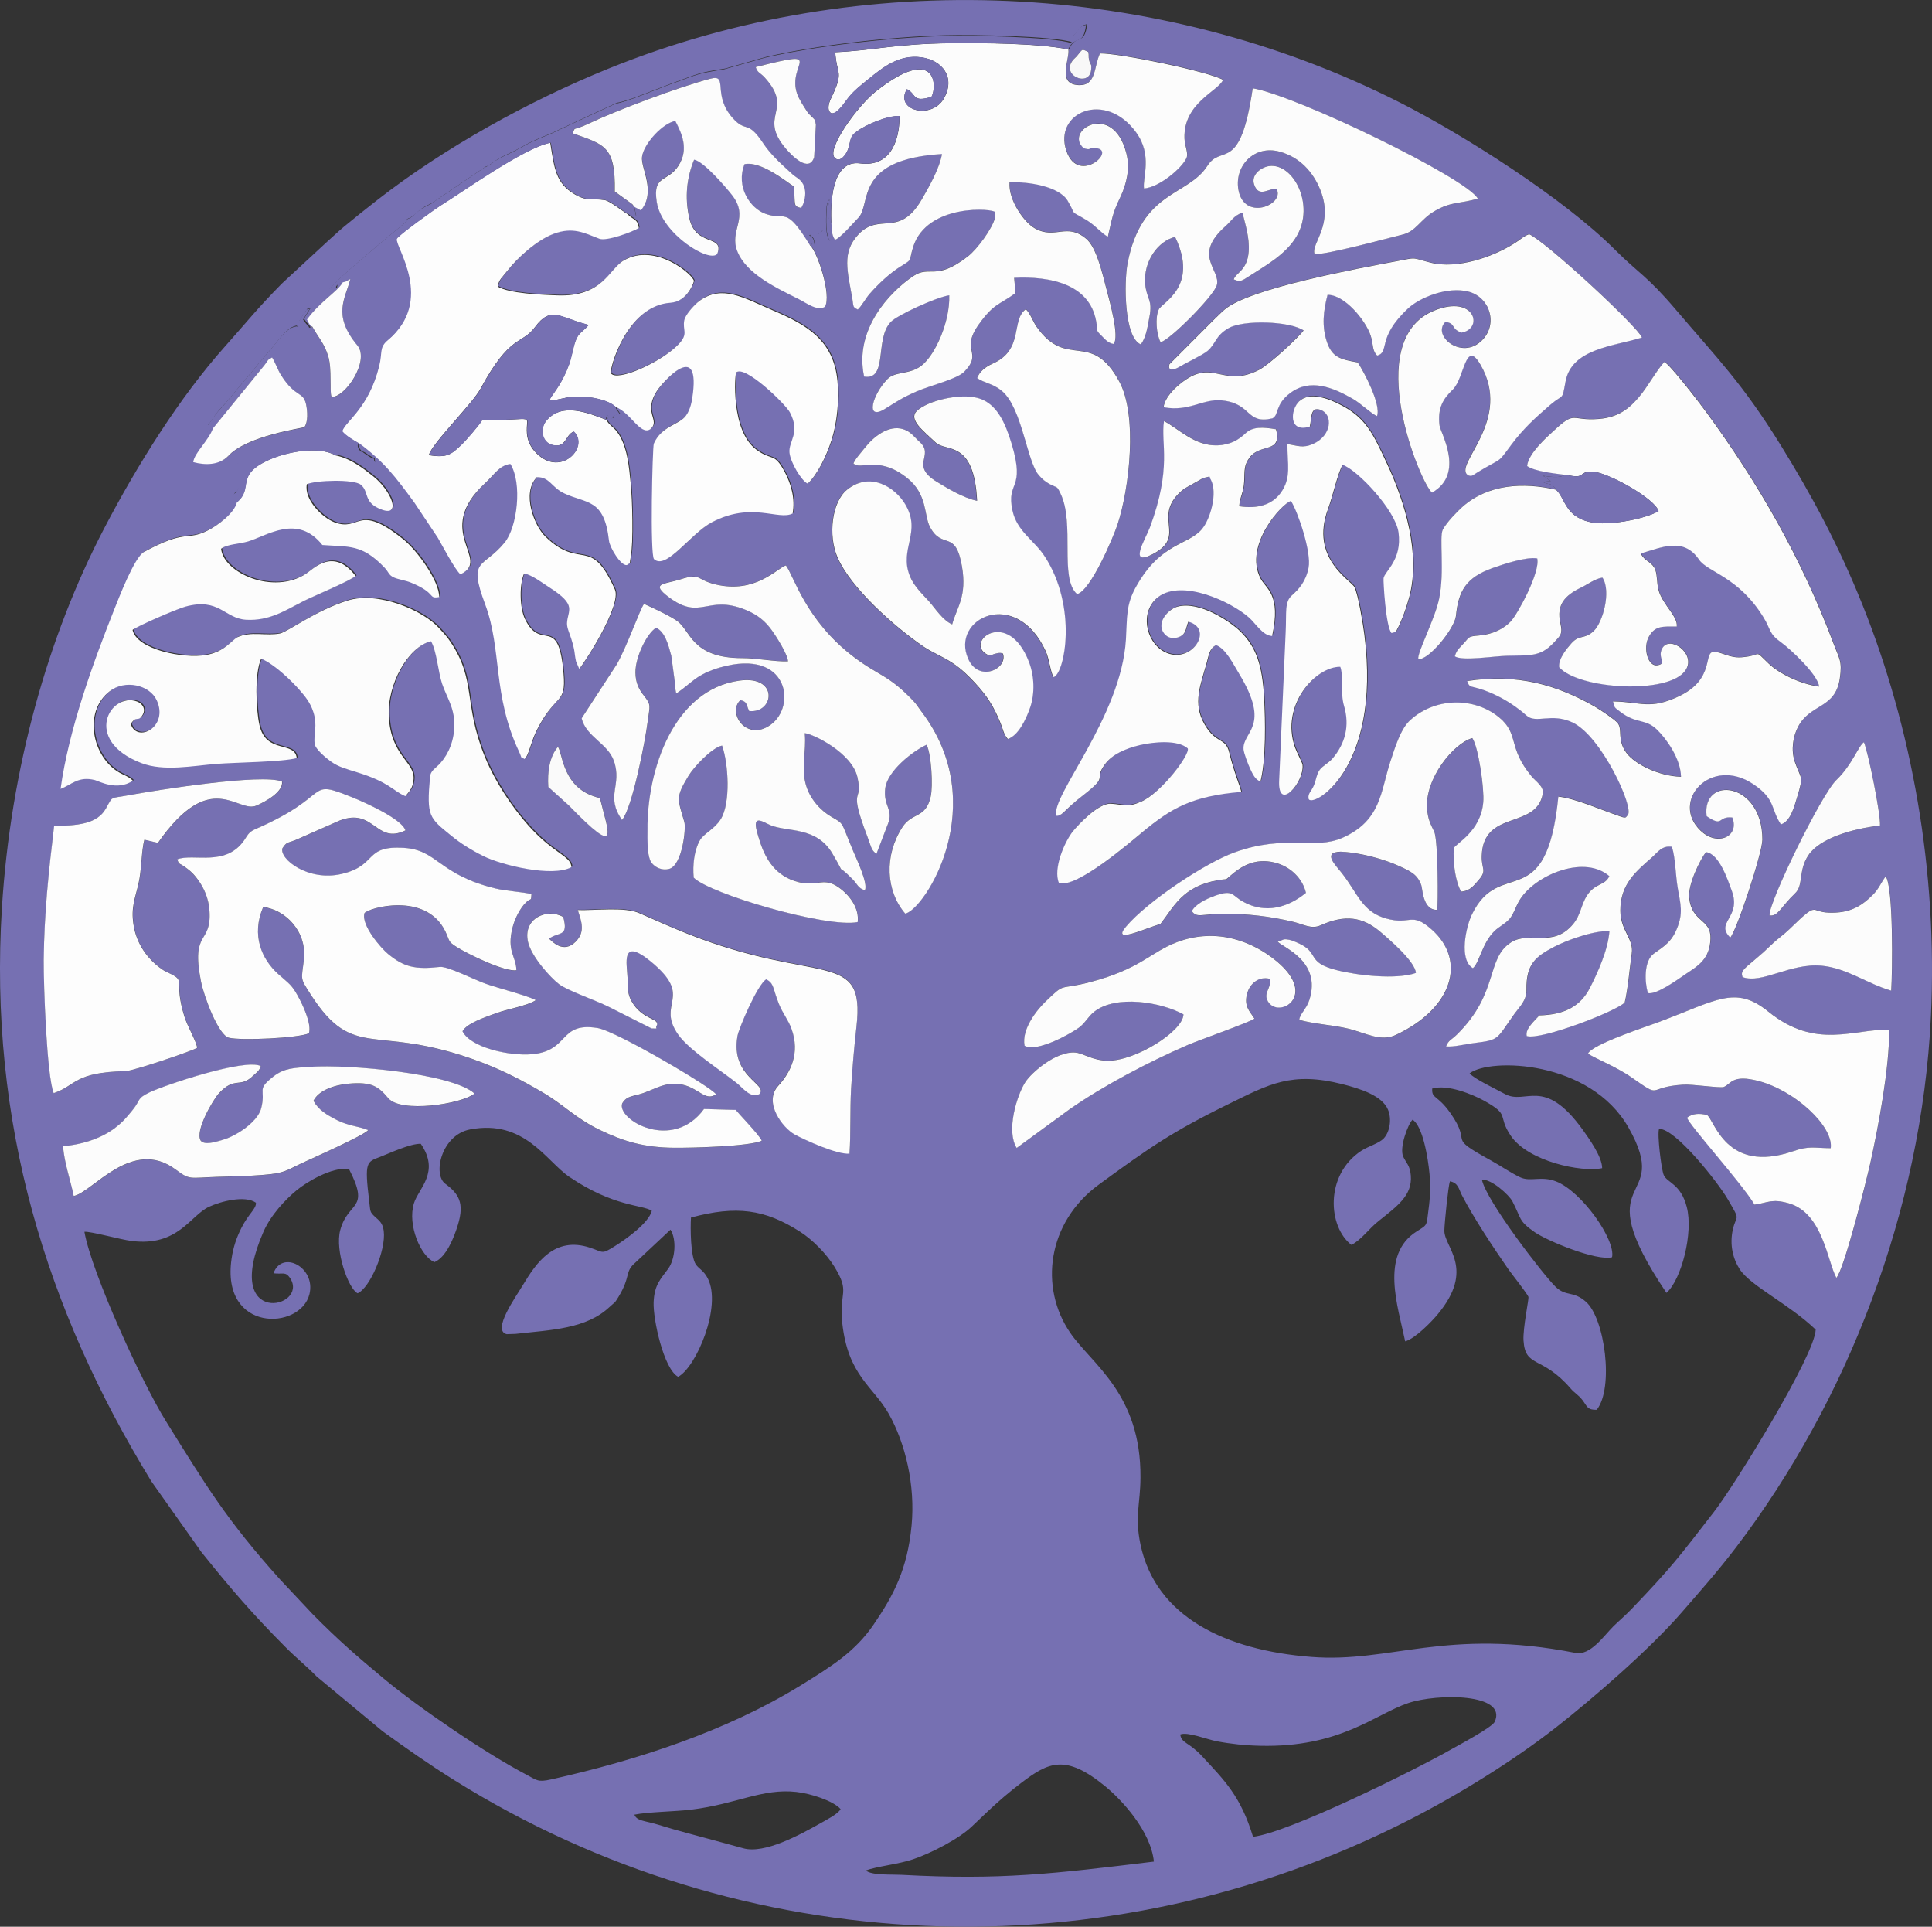
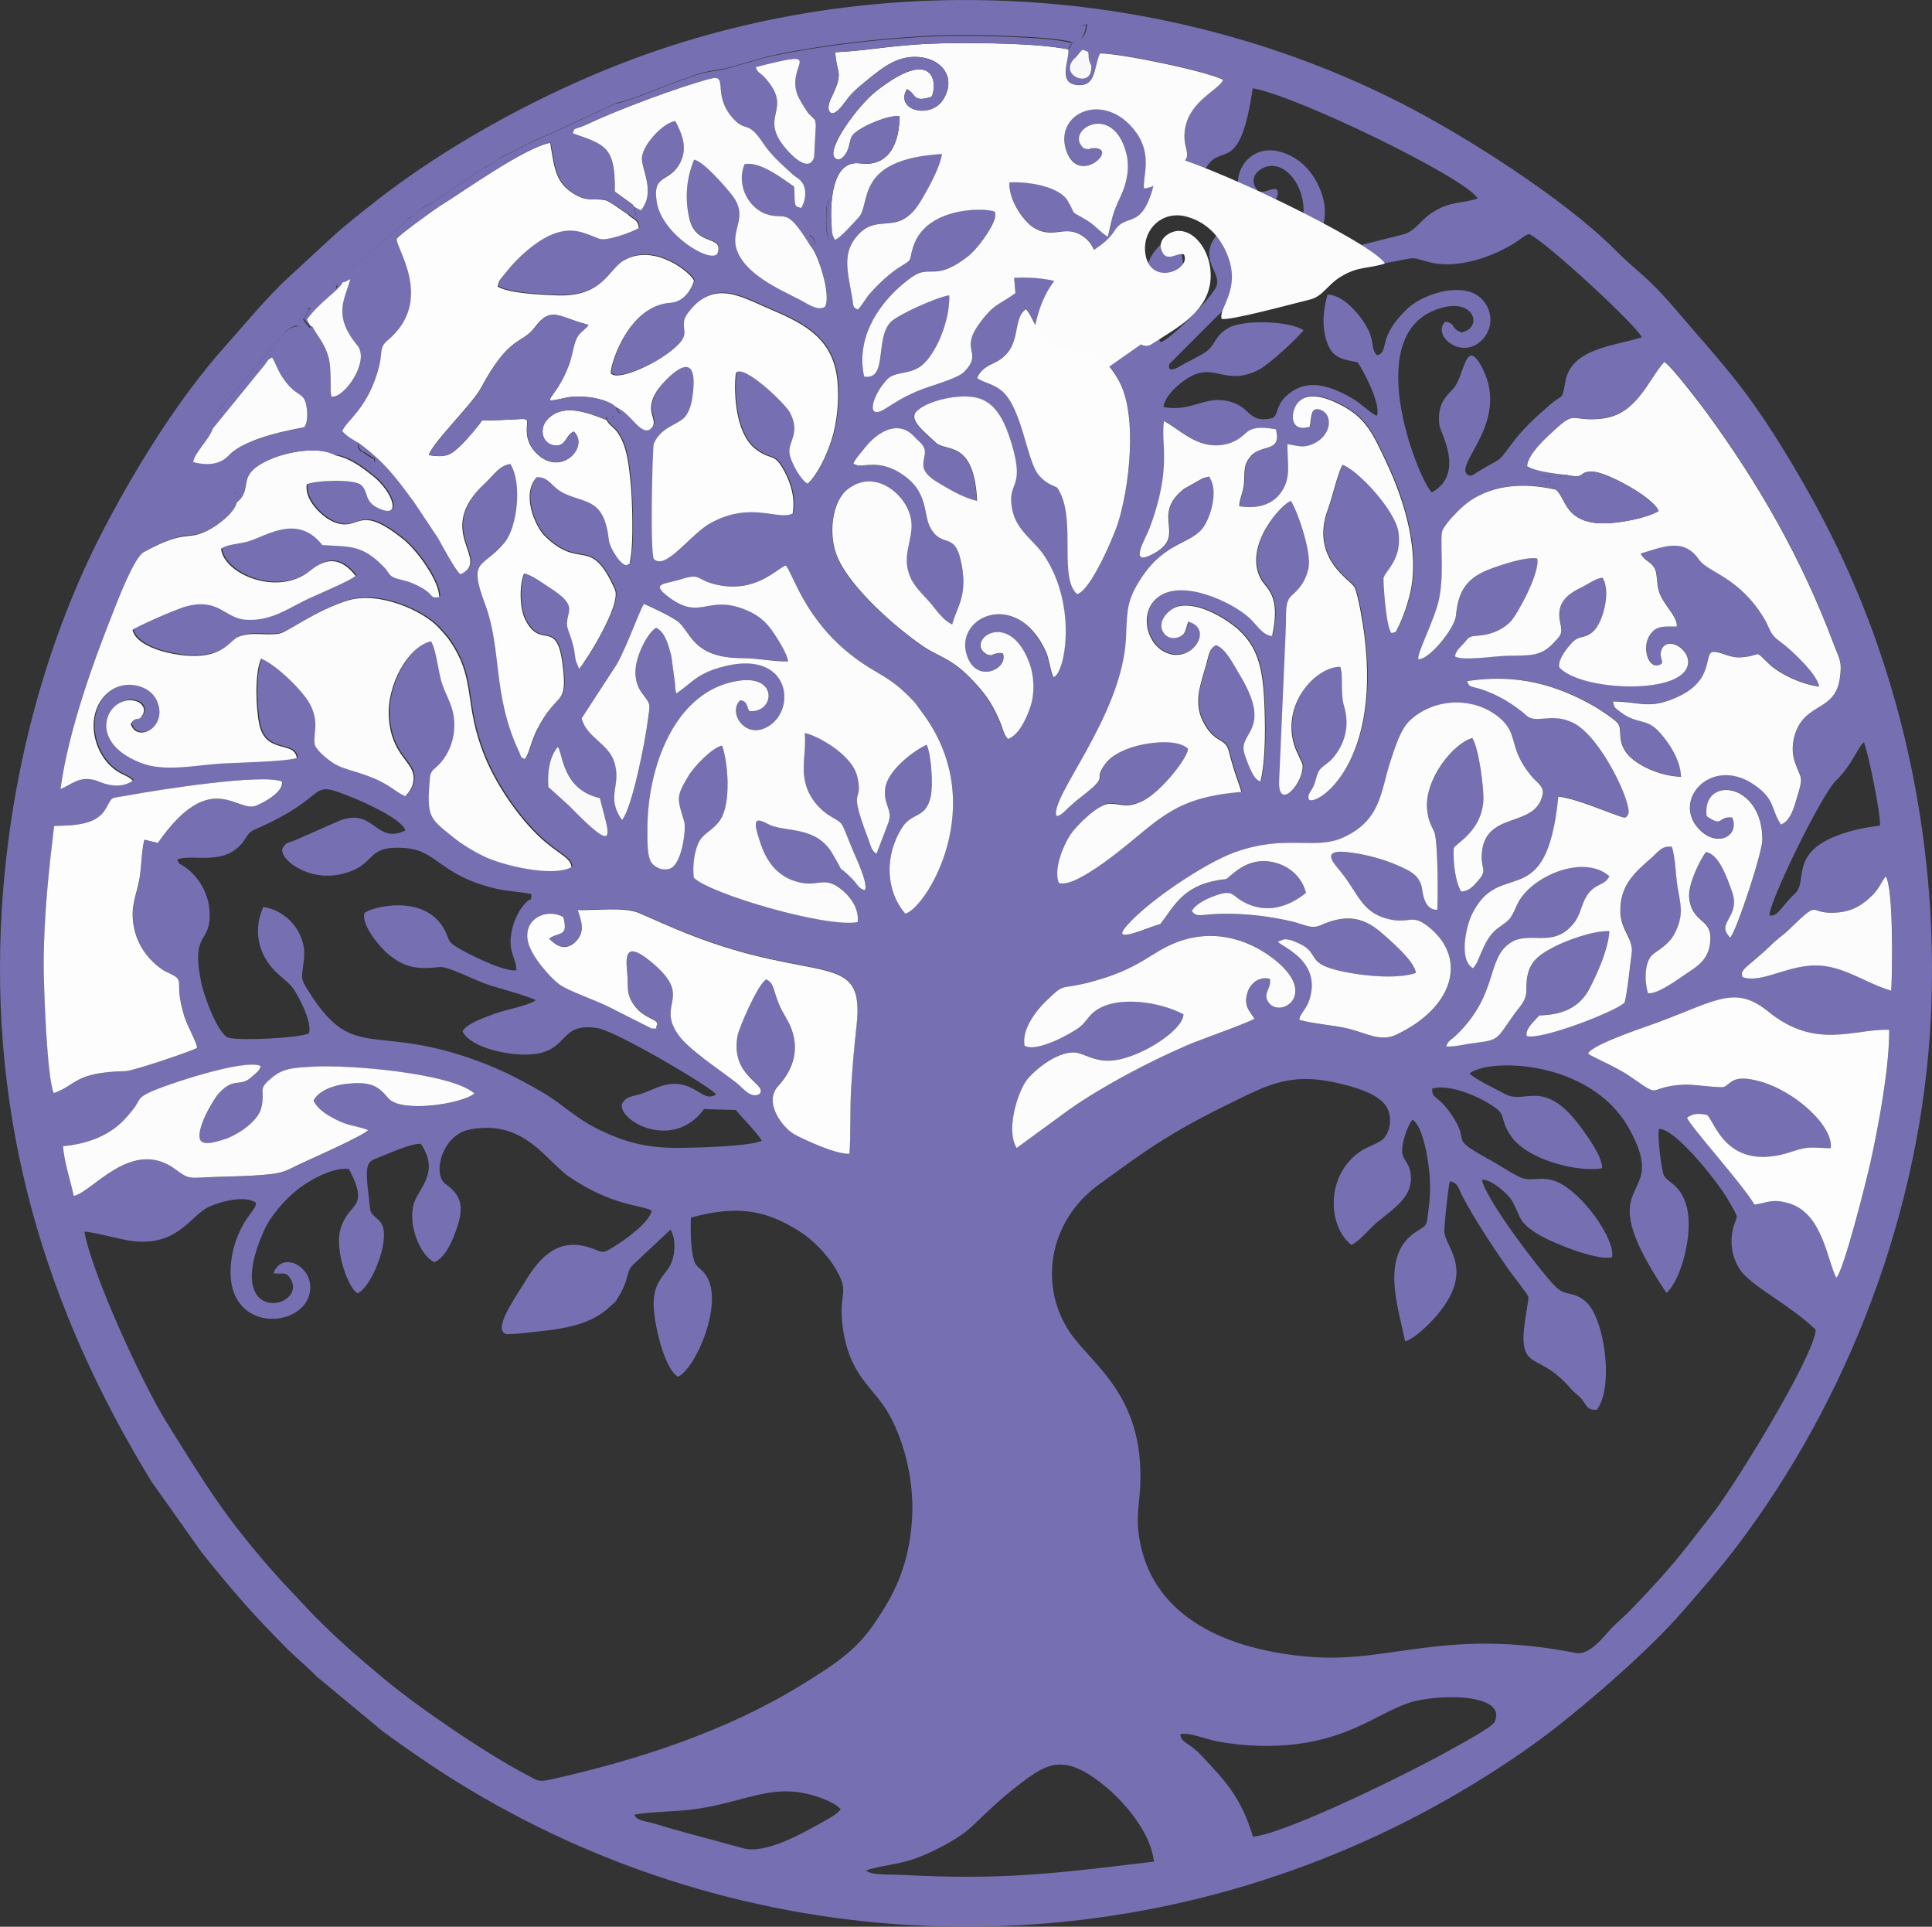
<svg xmlns="http://www.w3.org/2000/svg" id="Layer_1" data-name="Layer 1" viewBox="0 0 191.36 190.8">
  <rect x="0" y="0" width="191.36" height="190.8" fill="#333333" stroke="none" />
  <defs>
    <style>
      .cls-1 {
        fill: #f8f8f8;
      }

      .cls-1, .cls-2, .cls-3, .cls-4, .cls-5, .cls-6 {
        fill-rule: evenodd;
      }

      .cls-2 {
        fill: #7670b2;
      }

      .cls-3 {
        fill: #fdfdfd;
      }

      .cls-4 {
        fill: #fcfcfc;
      }

      .cls-5 {
        fill: #fbfbfb;
      }

      .cls-6 {
        fill: #fafafa;
      }
    </style>
  </defs>
  <path class="cls-2" d="m191.25,100.68c.69-14.51-1.9-28.63-6.78-40.8-2.37-5.91-5.05-10.88-8.11-15.82-3.81-6.14-6.23-8.53-10.36-13.38-2.9-3.41-3.67-3.58-6.03-5.94-5.07-5.09-14.99-11.38-21.3-14.58C114.68-2.01,85.36-3.38,60.28,6.79c-7.97,3.23-16.35,7.9-22.89,13-1.12.87-2.32,1.83-3.32,2.66-.64.53-.92.83-1.53,1.36l-4.62,4.27c-2.64,2.69-3.2,3.5-5.68,6.28-4.43,4.97-8.61,11.62-11.93,17.98C4.72,63.05,1.05,76.14.19,89.88c-1.33,21.35,4.38,39.79,14.8,56.81l4.96,7.01c2.98,3.71,4.98,6.04,8.34,9.42,1.05,1.06,1.98,1.78,3.08,2.9l6.54,5.43c2.29,1.66,4.55,3.25,7.11,4.85,28.54,17.8,64.35,19.31,94.47,3.96,4.95-2.52,10.42-5.9,14.69-9.25,3.7-2.9,9.26-7.73,12.4-11.35,1.84-2.12,3.62-4.12,5.44-6.52,10.92-14.39,18.31-33.16,19.23-52.47M105.83,4.87c.15,1-1.19,3.45,1.04,3.54,1.73.07,1.47-1.81,2.09-3.14,2-.03,10.76,1.79,12.19,2.62-.48,1.13-3.94,2.28-3.82,5.8.03.81.42,1.46.19,1.96-.48,1.02-2.73,2.91-4.2,2.99-.16-1.06.87-3.28-.78-5.55-3.07-4.22-8.21-1.96-6.91,1.82,1.23,3.59,5.4-.41,2.61-.26-.47.02-.16.21-.88.01-2.05-1.72,2.86-4.72,4.21.49.39,1.52.03,3.04-.57,4.29-.83,1.74-.8,2.04-1.26,3.98-.63-.33-1.25-1.13-2.1-1.64-1.85-1.11-.91-.28-1.88-1.92-.84-1.43-3.84-1.91-5.76-1.82-.13,1.74,1.44,3.96,2.5,4.55,2.07,1.16,3.14-.62,5.11,1.05,1,.85,1.55,3.28,2.01,5.04.28,1.04,1.3,4.63.69,5.36-.54-.08-.83-.46-1.22-.84-.61-.6-.32-.37-.52-1.47-.69-3.64-4.56-4.41-8.11-4.24l.13,1.51c-1.62,1.21-2.1.97-3.61,3.07-1.92,2.68.44,2.74-1.45,4.71-.69.72-3.49,1.41-4.73,1.96-1.55.68-1.88.97-3.17,1.75-1.96,1.2-1.19-1.47.29-2.98.78-.79,2.19-.4,3.37-1.33,1.39-1.09,2.82-4.4,2.74-6.96-1.34.21-5.13,1.96-5.78,2.63-1.63,1.67-.26,5.81-2.65,5.42-1.01-4.64,2.52-8.35,4.84-9.93,1.72-1.17,2.18.54,5.45-1.98.92-.71,2.43-2.75,2.68-3.87v-.48c0-.4-6.75-.94-8.12,3.44-.45,1.45,0,1.14-1.18,1.88-1.1.68-2.22,1.74-3.1,2.72-.41.46-.85,1.29-1.2,1.58-.53-.28-.4-.27-.53-1.03-.49-2.79-1.1-4.61.6-6.41,2.1-2.23,4.03.42,6.29-3.5.64-1.11,1.74-2.98,1.98-4.46-8.79.53-6.96,4.99-8.28,6.31-.46.46-1.86,2.11-2.33,2.18-.35-.61-.27-.82-.33-1.54l-.25-.53c-.21-.67-.05-1.36.1-2.01-.25.39-.31.41-.35,1.26-.04.76-.09,2.59.36,2.97l-.69-1.15c-.4.62-.78.44-1.01.45-.02,0-.09.01-.11.01l-.25.06c.48.33.47.42.55,1.07l-.12-.13c-.49-.19.15-.03-.36.07.74.67,2.15,4.95,1.48,6.08-.72.49-1.82-.36-2.58-.74-2.17-1.09-5.2-2.48-6.1-4.75-.85-2.14,1.26-3.34-.56-5.61-.65-.81-2.8-3.31-3.72-3.46-.72,1.77-.97,3.71-.47,5.83.66,2.84,3.48,1.56,2.77,3.49-.72.95-5.49-1.93-6-5.13-.43-2.73,1.07-1.91,2.15-3.59,1.06-1.66.32-3.21-.31-4.43-1.21.18-3.14,2.23-3.3,3.56-.13,1.1,1.44,3.44-.11,5.29l-.67-.36.2.97-.79-.25c.5.56,1.02.44,1.11,1.37-.62.38-3.18,1.34-3.91,1.06-1.52-.58-2.61-1.19-4.51-.49-1.68.62-3.63,2.42-4.56,3.62-.6.77-.85.88-1,1.61,1.17.69,4.33.81,5.88.87,4.56.18,5.12-2.6,6.63-3.47,3.14-1.8,6.89,1.47,6.93,2.05,0,.04-.58,2.03-2.32,2.15-4.39.29-6.1,6.71-5.9,6.99.63.86,4.99-1.1,6.71-2.89,1.01-1.06.35-1.37.56-2.38.13-.61,1.14-1.65,1.49-1.9,2.26-1.64,4.31-.34,7.29.94,3.32,1.42,6.01,2.92,6.39,7.01.18,1.91-.04,4.14-.6,5.86-.51,1.56-1.4,3.39-2.35,4.28-.61-.27-1.69-2.1-1.8-3.04-.13-1.16,1.12-1.95.04-4.01-.44-.84-4.54-4.8-5.33-3.94-.11.12-.57,5.75,2.01,7.63,1.6,1.17,1.74.2,2.82,2.23.61,1.15,1.05,2.59.77,4.09-1.42.72-4.03-1.21-7.98.86-2.15,1.12-4.52,4.78-5.75,3.66-.41-.37-.17-11.11-.02-11.44.78-1.78,2.51-1.84,3.19-2.78.45-.62.6-1.41.69-2.25.61-5.23-3.07-.93-3.47-.34-1.62,2.35.33,3.01-.77,3.95-1,.63-1.95-1.68-3.47-2.23.03.07.05.16.07.21l.35.52c-1.42.36-.16.4-.95.49-.01,0-.07,0-.08,0-.95.14.44-.95-.24.09.17.44.7.73,1.03,1.16,1.02,1.35,1.19,3.45,1.36,5.14.14,1.41.29,5.84-.01,7.33-.17.84.07.41-.37.74-.61.08-1.69-1.77-1.77-2.41-.47-4.2-2.21-3.64-4.43-4.69-1.28-.6-1.44-1.64-2.72-1.61-1.55,1.61-.22,4.85.83,5.87,3.55,3.43,4.48-.18,6.9,5.25.68,1.52-2.85,7.06-3.53,7.86l-.32-.75c-.2-.96-.04-.87-.47-2.23-.15-.49-.44-1.07-.42-1.51.04-1.33,1.09-1.77-1.76-3.58-.6-.38-1.73-1.25-2.49-1.37-.47,1.04-.45,3.36.08,4.49,1.61,3.38,3.33-.59,3.83,5.44.26,3.14-.76,1.86-2.62,5.52-.56,1.11-.76,2.18-1.08,2.72-.01.02-.07.13-.08.1-.01-.03-.06.07-.09.1-.54-.32-.16.09-.55-.75-2.64-5.59-1.68-10.09-3.35-14.58-1.72-4.6-.22-3.5,1.92-6.09,1.26-1.53,1.78-5.9.58-7.8-1.1.16-1.54,1.01-2.5,1.9-5.22,4.83.7,7.58-2.44,9.03-.51-.37-1.91-3.04-2.24-3.61l-2.32-3.48c-1.9-2.61-3.01-4.06-5.53-5.93-.42.58.75,1.32,1.57,1.96-.13-.74.19-.15-.52-.62-.79-.53-.67-.45-.98-.36-.02,0-.08.03-.1.03-1.02.26-1.1-.11-1.68-.01-.06,0-.12.04-.17.06l-.35.18c1.52.3,2.79,1.33,3.7,2.06,1.78,1.41,2.84,4.03.87,3.31-1.9-.69-1.22-1.75-2.09-2.47-.7-.57-4.46-.46-5.35-.05-.28,1.55,1.57,3.33,2.74,3.77,2.6.98,2.23-2.01,6.82,1.69,1.37,1.1,3.57,4.15,3.55,5.71-1.16.2-.19-.36-2.78-1.42-.53-.22-1.25-.32-1.67-.5-.57-.24-.52-.53-.98-1.01-2.23-2.32-3.46-2.02-6.14-2.22-2.47-3.11-5.46-.92-7.34-.36-.85.25-2.1.27-2.69.73.24,2.38,5.16,4.61,8.42,2.47.71-.47,2.68-2.66,4.9.22-.39.43-4.17,2-5.11,2.47-1.79.9-3.41,2.01-5.74,1.87-2.14-.13-2.64-2.22-6.01-1.3-.91.25-4.91,2-5.23,2.31.41,1.92,4.98,2.88,7.29,2.48,1.85-.32,2.56-1.51,3.12-1.77,1.31-.6,2.83-.09,4.19-.36.76-.15,3.52-2.27,6.69-3.26,3.07-.96,7.51.99,9.07,2.73.49.55.7.72,1.14,1.38,2.55,3.8,1.26,6.07,3.37,11.3,1.2,2.99,3.73,6.64,6.11,8.59,1.61,1.32,2.42,1.57,2.49,2.4-1.88,1.03-6.91-.19-8.71-1.09-1.26-.63-2.26-1.27-3.2-2.03-2.19-1.78-2.44-1.9-2.1-5.78.06-.72.57-.88,1.05-1.43.81-.92,1.37-2.26,1.36-3.84-.02-1.7-.74-2.61-1.21-3.99-.39-1.15-.54-3.28-1.1-4.21-2.26.54-4.36,4.27-4.18,7.47.22,3.9,2.52,4.42,2.46,6.14-.03.85-.42,1.28-.82,1.73-1.26-.53-1.54-1.37-4.8-2.37-1.02-.31-1.81-.5-2.57-1.06-.49-.35-1.53-1.22-1.61-1.74-.14-1.01.32-1.76-.14-3.18-.31-.95-.83-1.55-1.33-2.13-.78-.9-2.5-2.57-3.83-3.14-.68,1.44-.53,5.01-.17,6.59.65,2.89,3.49,1.52,3.69,3.26-1.43.39-6.1.43-7.9.57-2.43.19-5.26.78-7.5-.08-5.89-2.27-3.05-7.06-.41-6.09.5.18.91.72.53,1.35-.44.73-.57-.02-1.16.87.6,1.94,3.8.3,2.57-2.35-.71-1.52-3.14-2.08-4.67-.88-2.4,1.88-1.84,5.66.22,7.5.83.74,1.24.69,1.91,1.18l.18.17c-1.55,1.06-3.38.04-3.75-.06-1.65-.42-2.27.45-3.41.87.81-5.89,3.25-12.56,5.3-17.73.43-1.07,1.99-5.2,2.96-5.73,4.26-2.33,4.19-1.04,6.36-2.15.96-.49,2.6-1.7,2.85-2.78l-.46-.16c-.02-.82.23-.67.33-.8.51-.65.36-1.22.29-1.49v-1.41c-.31.09-.42.26-.78.05-.59-.35-.41.46-.27-.74-.89.88-2.23.91-3.44.58.11-.93,1.55-2.16,1.96-3.36-.38.2-.43.22-.69.4.18-1.05-.06-.32.45-1.1.85-1.3,1.12-1.33,1.73-2.12l4.28-5.1c.98-1.13,1.61-2.21,2.7-2.19-.09-.07-.35.35,0-.47l.61-.94c.27-.29-.05-.17.5-.34l-.67,1.09c.09.12.29.41.38.49.48.44-.12.35.54.23-.23-.08-.08.04-.29-.26-.06-.09-.18-.34-.24-.46,1.31-1.78,3.02-2.76,3.53-3.65-1.28.46.05.6-1.37.72.66-.88,3.95-3.64,5.04-4.55l1.27-1.06c2.01-1.67,1.42-1.17,1.32-1.32.93-.38.8-.54,1.44-1.02.36-.27,1-.51,1.29-.71.03-.02.07-.05.1-.07.03-.02.07-.06.09-.08l4.87-3.3c.18-.09.08,0,.34-.16.68-.39.58-.5,1.86-1.1.59-.27.93-.44,1.44-.73,1.4-.8,2.4-1.08,3.47-1.6.11-.05.23-.12.37-.18l5.56-2.58c.82-.05,4.16-1.46,5.25-1.85,2.98-1.07,2.55-1.07,5.49-1.54l4-1.14c4.98-1.16,12.26-1.99,17.7-2.15,2.86-.08,10.84.08,12.69.7.03-.9-.09-.37.48-1.07.02-.03.05-.07.07-.1.5-.57.31-.45.89-.64-.29,2.23-1.08.94-1.76,2.42Zm1.96.28c.1.37-.02.37.09.82.13.53.27.25.19.97-.2,1.73-3.08.51-1.76-1.05l.28-.27s.06-.07.09-.1c.57-.65.41-.72,1.11-.38Zm5.21,28.96c-1.67-.69-1.68-6.15-1.32-8.01,1.37-7.25,5.96-6.66,7.91-9.68,1.41-2.2,3.24.87,4.49-7.68,4.41.76,21.17,8.91,22.29,10.92-1.73.54-2.61.25-4.32,1.27-1.37.81-1.82,1.99-3.13,2.3-1.41.33-8.03,2.14-8.72,1.9-.33-1.05,1.97-2.88.57-6.34-.71-1.76-2.01-3.24-4.05-3.78-2.47-.66-4.43,1.37-4.07,3.71.5,3.24,4.55,1.58,3.82.04-.69-.27-1.76.95-2.25-.49-.33-.98.71-1.73,1.52-1.83,2.38-.29,4.49,3.83,2.72,6.9-1.09,1.9-3.25,3.03-4.91,4.12-.56.37-.63.37-1.05.32l-.3-.11c.19-.67,1.34-.88,1.48-2.77.1-1.38-.35-2.7-.62-3.85-.9.32-1.08.81-1.68,1.35-3.31,2.94-.43,4.31-.86,5.85-.3,1.07-4.76,5.55-5.57,5.63-.4-.72-.56-2.4-.18-3.23.33-.71,4-2.25,1.62-7.19-1.65.4-3.16,2.38-2.96,4.68.13,1.51.74,1.5.42,3.23-.21,1.14-.34,2.02-.85,2.74Zm16.13-1.4c-1.4-.95-5.98-1.08-7.45-.24-1.35.78-1.23,1.53-2.09,2.26-.47.4-2.21,1.22-2.8,1.58-.38.24-1.19.58-.97-.26l4.35-4.36c.37-.34.71-.71,1.11-1.05,2.47-2.12,13.42-4.1,16.97-4.78,2.21-.42,1.47-.37,3.44.13,2.64.67,6.22-.55,8.45-2.01.55-.36.74-.59,1.3-.81,1.68.74,10.75,9.15,11.18,10.23-2.71.88-6.96,1.06-7.57,4.37-.36,1.97-.18,1.16-1.5,2.29-1.48,1.28-2.65,2.33-3.86,3.95-1.46,1.96-.79,1.18-3.28,2.69-.56.34-.66.55-1.09.29-1.27-1.12,4.5-5.42,1.3-10.91-1.52-2.6-1.57,1.32-2.74,2.48-.93.91-1.52,1.78-1.31,3.54.08.72,2.58,4.79-.74,6.66-1.12-.85-7.04-15.07.21-18.02,4.04-1.64,4.94,1.81,2.69,2.18-1.09-.43-.51-.9-1.57-1.07-1.4,1.33,1.61,3.88,3.63,1.82,1.59-1.62.77-4.25-1.34-4.81-2.11-.55-4.86.6-5.98,1.65-3.18,2.96-1.78,4.32-3.07,4.68-.54-.53-.35-1.08-.66-2.01-.5-1.48-2.57-4.04-4.26-4-.41,1.56-.59,3.08-.06,4.66.52,1.54,1.36,1.73,3.05,2.03.6.88,2.34,4.17,1.91,5.31-.57-.21-1.61-1.25-2.42-1.72-1.93-1.1-4.2-2.06-6.19-.55-1.53,1.16-1.07,2.16-1.75,2.5-2.63.61-2.01-1.44-4.92-1.77-1.98-.23-3.28,1.15-5.86.67.14-1.22,1.77-2.54,2.71-3.04,2.47-1.3,3.5,1.01,6.76-.67,1.02-.53,3.87-3.17,4.41-3.91Zm-32.34,4.71c.24-.65.8-1.11,1.56-1.44,3.12-1.39,1.76-4.32,3.27-5.38.48.48.7,1.22,1.07,1.75,3.02,4.29,5.38.24,8.18,5.41,1.82,3.35,1.02,10.55-.18,14.18-.38,1.15-2.63,6.55-4,6.87-1.78-1.58-.18-6.97-1.64-9.96-.4-.83-.28-.51-1.08-.94-.43-.23-.73-.49-1.08-.89-1.17-1.35-1.65-6.67-3.65-8.33-.91-.76-1.78-.77-2.45-1.28Zm22.32,14.95c.77-.92,1.59-3.58.83-4.93-.23-.18.28-.37-.74-.1l-1.88,1.06c-3.46,2.74.46,4.62-3.12,6.48-2.46,1.27-.69-1.52-.27-2.64,2.22-5.98,1.05-8.29,1.4-10.54,1.48.77,3.04,2.49,5.31,2.4,1.29-.05,2.12-.57,2.79-1.21.7-.66,1.72-.6,3-.38.61,2.42-1.52,1.36-2.6,2.77-.59.78-.51,1.24-.56,2.41-.05,1.07-.43,1.51-.49,2.44,1.87.29,3.26-.19,4.08-1.28,1.13-1.51.66-2.97.7-4.87.99.13,1.5.44,2.54-.02,1.86-.83,1.99-2.88.78-3.36-1.1-.43-.92.86-1.1,1.6-2.13.65-1.9-1.7-1.04-2.51,1.02-.95,2.78-.3,3.92.26,2.68,1.32,3.37,2.92,4.77,5.9,1.77,3.78,3.38,8.98,2.2,13.26-.21.75-.4,1.36-.68,2.04-.09.22-.29.69-.38.87-.35.62-.05.43-.68.62-.57-.58-.83-5.15-.79-5.43.1-.68,1.86-1.81,1.48-4.54-.3-2.19-4.08-6.2-5.54-6.69-.49.84-.98,3.12-1.44,4.36-1.85,4.94,2.28,7.08,2.62,7.76.37.77.84,3.59.97,4.65,1.76,13.69-5.39,17.35-5.52,16.27-.06-.52.26-.67.53-1.3.22-.51.27-1.16.59-1.56.31-.4.86-.65,1.26-1.11,1.25-1.46,1.73-3.24,1.13-5.21-.37-1.24-.05-3.1-.37-3.86-2.41-.04-5.95,3.76-4.49,7.97.16.46.72,1.51.75,1.72.22,1.71-2.49,4.83-2.31,1.52l.64-14.6c.1-2.02-.14-3.03.63-3.7.69-.6,1.38-1.38,1.64-2.71.31-1.55-1.07-5.58-1.74-6.62-.84.21-4.72,4.37-3.02,7.67.52,1.01,2.08,1.55,1.15,5.7-.93-.02-1.63-1.24-2.29-1.83-1.81-1.6-6.62-3.82-8.98-2.04-1.86,1.41-1.29,4.4.55,5.41,2.62,1.43,5.09-2.24,2.42-2.96-.27.65-.18,1.18-.86,1.49-.57.26-1.19.16-1.56-.35-.8-1.11.47-2.39,1.32-2.62,2.21-.62,5.27,1.51,6.18,2.38,1.67,1.6,2.24,3.45,2.42,6.58.13,2.33.2,6.12-.35,8.33-.52-.13-.8-.78-1.03-1.26-.18-.37-.62-1.5-.65-1.91-.12-1.79,2.79-2.19-.45-7.5-.55-.9-1.32-2.52-2.29-2.82-.66.4-.67.89-.93,1.82-.58,2.1-1.41,3.94-.2,6.02,1.16,2.02,2.08,1.25,2.45,2.8.46,1.92,1.05,3.23,1.2,3.9-4.92.41-6.93,1.62-9.77,3.96-1.07.89-6.59,5.69-8.3,5.05-.59-1.43.58-4.09,1.38-5.1.55-.69,2.53-2.82,3.77-2.74,1.32.08,1.64.4,3.03-.22,2.01-.9,4.85-4.71,4.58-5.26-.99-.88-3.38-.64-4.72-.33-1.53.35-2.76.96-3.43,1.84-1.33,1.75.49,1.02-2.15,3.09-.53.42-.86.69-1.38,1.15-.35.32-.88,1.01-1.33.92-.59-1.92,6.43-9.79,6.89-17.46.13-2.2,0-3.4.99-5.2,2.48-4.45,5.15-4.08,6.56-5.75Zm-28.99,4.68c.4,1,1.22,1.74,1.88,2.48.65.72,1.37,1.88,2.31,2.3.48-1.73,1.48-2.76.97-5.74-.64-3.75-1.94-1.59-3.17-3.91-.61-1.15-.22-3.21-2.25-4.84-2.4-1.93-4.1-1.13-4.9-1.25l-.42-.16c0-.31.9-1.29,1.14-1.61.79-1.03,2.3-2.28,3.78-1.82.77.24,1.12.8,1.64,1.27,1.5,1.34-1.02,2.29,1.69,3.94,1.12.68,2.58,1.58,3.96,1.88-.3-6.07-3.07-4.79-4.09-5.75-1.23-1.15-2.72-2.28-1.9-3.11,1.02-1.03,4.28-1.82,6.12-1.29,1.83.53,2.67,2.48,3.28,4.49,1.42,4.7-.54,3.64.09,6.63.45,2.08,2.16,2.96,3.21,4.57,3.24,4.99,1.98,11.54.87,11.94-.32-.48-.43-1.8-.78-2.57-2.92-6.4-9.48-3.28-7.68.76,1.06,2.37,3.96.97,3.44-.53-.29-.14-.64-.01-.78.02-.43.09-.14.21-.75.09-2.38-1.23,2.03-4.73,4.11.73.52,1.36.6,3.08.11,4.51-.43,1.25-1.2,2.79-2.21,3.11-.41-.46-.48-.98-.7-1.53-.67-1.66-1.34-2.73-2.53-4.01-.68-.73-1.35-1.41-2.32-2.04-.87-.56-1.97-1.01-2.79-1.57-2.78-1.89-7.22-5.79-8.53-8.85-.94-2.21-.54-5.49.94-6.68,2.27-1.83,4.73-.29,5.76,1.42,1.69,2.79-.63,4.41.47,7.13Zm64.02-8.55c-.43-.75-.68-.44-1.35-.78l.82-.09c-.68-.36,0-.17-.83-.52.68.08,1.68.29,2.27-.11-1.02-.13-3.03-.34-3.77-.87.09-1.25,2.01-2.92,2.65-3.51,2.18-2.03,1.65-.94,4.42-1.15,2.08-.16,3.17-1.19,4.02-2.19.9-1.06,1.67-2.56,2.5-3.46.6.3,3.47,4.03,4.12,4.93,5.17,7.05,9.43,14.45,12.61,22.89.59,1.56.91,1.79.65,3.52-.45,3.02-2.91,2.47-4.12,4.76-.51.96-.74,2.32-.34,3.49.61,1.77.91,1.28.24,3.48-.32,1.05-.65,2.4-1.61,2.73-1.03-1.54-.5-2.46-2.68-3.95-4.26-2.91-8.34,1.67-5.28,4.57,1.71,1.63,3.89.52,3.14-1.31-1.5-.15-.83,1.03-2.54-.13-.52-4.03,5.51-3.44,5.52,2.32,0,1.31-2.55,9.06-3.18,9.7-1.54-1.5,1.12-1.98.16-4.6-.42-1.14-1.25-3.7-2.57-3.86-.55.72-1.81,3.19-1.66,4.55.27,2.45,2.15,2.04,2.11,3.97-.05,2.07-1.2,2.72-2.46,3.56-.75.5-2.9,2.07-3.74,1.88-.32-1.08-.42-3.2.6-3.92,1.02-.72,1.74-1.17,2.27-2.45.64-1.54.37-2.41.09-4.01-.24-1.34-.22-2.97-.58-4.11-.99-.13-1.42.56-1.92,1-1.57,1.39-3.21,2.68-3.19,5.34.02,1.96,1.34,2.76,1.13,4.21-.2,1.4-.39,3.64-.7,4.88-.93.91-8.38,3.77-9.7,3.31-.17-.73.77-1.49,1.25-2.04,2.55-.06,4.09-.95,5-2.71.78-1.51,1.81-3.79,1.94-5.63-1.57-.09-4.32.94-5.48,1.55-1.8.95-2.77,1.68-2.74,4.23.01,1.09-.66,1.66-1.17,2.38-1.82,2.54-1.44,2.6-3.96,2.91-.93.11-2.06.43-2.83.34.26-.65.52-.62,1.08-1.18,4.2-4.13,2.83-7.54,5.37-9.13,1.83-1.15,4.14.6,6.15-1.82.75-.91.77-1.91,1.36-2.82.81-1.24,1.78-.94,2.21-1.91-2.36-2.06-6.91-.29-8.64,2.01-.56.74-.62,1.27-1.08,2-.37.6-1.17.95-1.65,1.42-1.24,1.21-1.5,3.16-2.14,3.68-1.4-.79-.7-4.08-.08-5.36,2.78-5.7,7.36.23,8.54-11.62,1.49.13,3.78,1.12,5.3,1.66,1.46.52,1.29.53,1.59.14.6-.78-2.65-7.82-5.49-9.15-2.13-.99-3.58.16-4.55-.68-.39-.34-.56-.48-1.01-.81-1.03-.76-2.43-1.5-3.75-1.88-.81-.24-.9-.09-1.12-.73,4.98-.76,8.88.39,12.6,2.51.55.31,2.05,1.32,2.31,1.66.5.65-.1,1.64.86,2.94.84,1.14,3.24,2.31,5.41,2.37-.04-1.86-1.5-3.82-2.38-4.67-1.17-1.13-2.02-.52-3.66-1.78-.54-.42-.56-.36-.69-1.01,2.83.04,3.6.86,6.52-.51,3.63-1.7,2.38-4.4,3.46-4.4.79,0,1.54.64,2.74.54,2.2-.17,1.14-.87,2.69.62,1.01.97,3.11,2.03,5,2.28-.11-1.19-2.89-3.77-3.79-4.4-1.19-.85-.97-1.23-1.71-2.44-2.48-4.07-5.54-4.47-6.4-5.74-1.54-2.26-3.71-1.2-5.77-.6.39.77.93.75,1.34,1.4.33.52.2,1.47.44,2.28.41,1.4,1.9,2.56,1.79,3.55-1.42,0-2.15-.1-2.77,1.02-.61,1.1-.09,2.99.86,2.82,1.03-.19-.06-.7.47-1.68.72-1.33,3.37.51,2.33,2.14-1.57,2.47-10.58,1.95-12.54-.27-.1-.84.8-1.89,1.21-2.36.8-.91,1.28-.35,2.21-1.22.91-.85,1.76-3.94.87-5.29-.69.1-1.52.7-2.09.97-1.61.77-2.5,1.69-2.08,3.55.24,1.07.02,1.2-.63,1.9-1.32,1.42-2.35,1.27-4.63,1.32-1.27.03-4.5.55-5.19.05.17-.65.48-.83.95-1.36.5-.56.39-.6,1.47-.7,1.41-.12,2.47-.7,3.13-1.41.64-.68,2.92-4.83,2.61-6.22-1.08-.19-3.38.58-4.42.95-2.62.93-3.38,2.26-3.63,4.73-.12,1.23-2.68,4.41-3.73,4.29-.14-.62,1.63-3.92,2.06-5.97.57-2.72,0-6.15.37-6.86.39-.74,1.44-1.8,1.93-2.24,2.55-2.26,6.04-2.46,9.29-1.7Zm-75.06,38.84c2.01.51,2.52-.64,4.21.68.89.69,1.83,1.91,1.67,3.28-3.03.61-14.67-2.8-16.24-4.4-.11-1.23.05-2.72.6-3.68.4-.69,1.45-1.1,2.07-2.1,1-1.6.77-5.52.14-7.3-1.04.23-2.8,2.13-3.34,3.02-1.29,2.13-1.07,2.24-.4,4.54.19.65-.21,4.25-1.46,4.64-.86.26-1.71-.29-1.93-.86-.31-.79-.25-2.07-.26-2.99-.04-6,2.63-13.88,9.1-14.78,3.95-.55,3.45,3.28.97,3.01-.31-.66-.18-.91-.87-1.08-1.31,1.23.59,4.16,2.99,2.45,2.6-1.85,1.77-7.6-4.94-5.7-2.48.7-2.83,1.53-4.39,2.59-.02-.05-.03-.11-.04-.15l-.06-.31c-.02-.16-.02-.36-.03-.52l-.37-2.76c-.31-1.1-.62-2.35-1.5-2.77-.94.56-2.07,2.92-2.05,4.44.01.99.31,1.64.84,2.29.75.94.57.98.38,2.49-.25,2.01-1.54,8.62-2.55,9.82-1.68-2.42.05-3.41-.81-5.86-.6-1.72-2.76-2.39-3.19-4.21l3.49-5.36c1.06-1.89,2.32-5.5,2.69-5.97.88.4,2.47,1.14,3.26,1.68,1.37.94,1.42,3.69,6.46,3.69,1.51,0,3.2.37,4.53.32-.06-.74-1.14-2.43-1.6-3.07-.63-.89-1.41-1.56-2.67-2.06-3.74-1.49-4.36,1.12-7.5-1.2-1.95-1.45-.45-1.29,1.09-1.78,2.11-.68,1.55.03,3.49.49,3.97.95,6.05-1.58,6.98-1.88.77.98,1.92,5.41,6.69,9.04,2.53,1.93,3.49,1.78,6.02,4.47.27.29.45.6.7.94,7.04,9.21.34,19.64-1.59,20.03-1.93-2.25-2.11-5.74-.28-8.56.96-1.49,2.31-.83,2.8-3.01.24-1.07.06-4.19-.4-5.15-1.36.62-3.88,2.57-4.1,4.31-.23,1.76.84,2.07.27,3.52-.4,1.01-.78,2.07-1.14,2.98-.54-.42-.47-.58-.89-1.69-2-5.26-.4-3.16-.99-5.89-.52-2.41-4.34-4.29-5.22-4.38.18,1.91-.38,3.32.11,5.11.39,1.42,1.45,2.54,2.49,3.15,1.35.79.92.4,2.19,3.4.36.84,1.49,3.23,1.17,3.89-.67-.16-.75-.61-1.23-1.09-1.94-1.96-.4.19-1.99-2.53-1.58-2.68-4.38-2.12-6.1-2.8-.72-.28-1.84-1.17-1.38.61.08.31.2.66.3,1,.59,1.84,1.61,3.46,3.8,4.01Zm35.85,4.18c-1.3.33-4.93,2.08-3.39.25,2.13-2.51,7.89-6.33,10.77-7.36,5.11-1.83,7.88-.19,10.7-1.45,3.79-1.69,3.74-4.53,4.69-7.47.48-1.49,1.04-3.31,1.99-4.17,2.51-2.28,6.35-2.28,8.79-.28,2.03,1.66.83,2.96,3.22,5.84.49.58,1.26,1,1.11,1.77-.68,3.52-5.88,1.51-6.04,6.1-.05,1.34.56,1.42-.31,2.41-.42.48-.83,1.09-1.73,1.14-.59-1-.81-2.86-.73-4.29.17-.45,2.66-1.6,2.92-4.55.11-1.28-.46-5.44-1.08-6.36-1.84.51-4.75,4.01-4.48,7.04.09,1,.32,1.42.7,2.22.4.85.38,7.49.3,7.75-1.44.03-1.43-2.04-1.58-2.46-.38-1.04-1.02-1.34-2.15-1.86-1.39-.64-3.25-1.15-4.8-1.35-.24-.03-.81-.1-1.03-.09-1.85.06-.52,1.32.1,2.1,1.59,2.02,2,3.83,4.39,4.51,2.46.7,2.46-.73,4.52,1.09,3.48,3.07,2.12,7.81-3.56,10.45-1.49.69-3.01-.21-4.67-.62-1.46-.36-3.53-.49-4.88-.88.08-.61.71-1.04,1-1.97,1.25-3.91-2.77-5.24-3.12-5.77l.61-.23c.16-.02.34.01.5.04.22.04.62.21.84.3,2.26.97.76,1.91,3.84,2.7,2.11.54,5.9.97,7.88.29-.06-1.13-2.64-3.34-3.55-4.1-1.72-1.44-3.46-1.72-5.89-.62-.92.42-1.66-.1-2.76-.36-2.27-.54-4.5-.8-6.85-.78-2.26.02-2.6.43-3.14-.26.31-.64,1.34-1.2,2.36-1.55,1.75-.6,1.6,0,2.73.62,2.24,1.23,4.44.54,6.21-.88-.33-1.44-1.52-2.61-3.08-3-2.02-.51-3.4.43-4.38,1.28-.6.53-.21.3-1.18.45-3.61.59-4.45,2.67-5.79,4.37Zm-60.61-13.6c-.12-1.51.14-3.05.95-3.97.49.58.4,4.24,4.16,5.07.85,3.48,2.05,6.01-3.06.75l-2.05-1.85Zm-48.95,3.87c2.19-.04,4.24-.13,5.15-1.74.71-1.27.37-.95,2.13-1.28,3.03-.57,13.31-2.18,15.3-1.38.16,1.01-1.61,1.97-2.52,2.38-1.87.84-4.5-3.85-9.77,3.7l-1.34-.32c-.32,1.12-.27,2.95-.58,4.34-.34,1.49-.76,2.34-.5,4.06.29,1.92,1.39,3.44,2.83,4.44.32.22.44.25.83.44,1.55.77.28.64,1.38,4.22.31,1.02,1.17,2.42,1.27,3.11-.65.38-6.36,2.29-7.08,2.31-5.14.11-4.86,1.41-7.13,2.18-.7-1.69-1.02-10.77-.99-13.19.04-4.68.48-8.76,1.03-13.26Zm12.2,3.31c1.6-.6,4.78.78,6.62-1.89.3-.43.41-.79,1.07-1.08,7.96-3.44,4.84-5.12,9.76-3.11,1.03.42,4.78,2.06,5.14,3.22-2.95,1.42-3.09-2.29-6.51-.98l-4.4,1.94c-.87.33-.84.18-1.27.8-.35,1.06,2.53,3.35,5.87,2.55,3.61-.86,2.15-2.83,6.16-2.58,3.34.2,3.44,2.67,9.06,4.02,1.17.28,2.6.32,3.57.56-.06.82.02.28-.55.83-.6.58-1.12,1.64-1.33,2.5-.58,2.35.34,2.77.39,4.2-1.1.22-4.76-1.57-5.91-2.29-.9-.57-.67-.59-1.13-1.55-1.94-4-7.72-2.3-8.01-1.8-.34,1.21,1.66,3.48,2.33,4.03,1.57,1.28,2.67,1.57,5.15,1.29.75-.09,3.49,1.31,4.56,1.68,1.09.38,4.19,1.19,4.93,1.61-.8.56-2.86.9-3.96,1.3-1.14.42-2.86.99-3.3,1.78.8,1.65,4.68,2.46,6.84,2.28,3.81-.32,2.64-3.22,6.53-2.6,1.89.3,11.51,6,11.73,6.56-1.29.92-2.03-1.43-4.78-.98-.81.13-1.61.57-2.41.86-1.03.37-1.63.23-2.1,1.04-.51,1.63,5,4.8,8.11.54l3.16.09c.11.22,2.26,2.4,2.56,3.05-1.19.57-6.92.71-8.63.7-2.98-.03-5.03-.62-7.42-1.77-2.43-1.17-3.55-2.48-5.69-3.74-1.9-1.11-3.89-2.16-6.22-3.03-10.41-3.88-12.37.09-16.71-6.63-1.1-1.71-.92-1.41-.68-3.43.33-2.72-1.73-4.94-4.03-5.25-1.21,2.83-.13,5.19,1.48,6.64,1.14,1.03,1.36,1.01,2.15,2.55.42.82,1.16,2.45.9,3.32-.94.47-6.73.75-7.94.44-1.02-.26-2.44-4.01-2.75-5.56-1.03-5.17,1.06-3.63.84-7-.08-1.23-.54-2.28-1.12-3.05-.34-.46-.62-.77-1.07-1.12-.9-.69-.77-.31-1-.92Zm157.7,5.54c-.09-1.24,5.13-11.96,6.61-13.38,1.59-1.52,2.18-3.39,2.74-3.75.44,1.08,1.67,7.1,1.59,8.25-2.8.31-5.95,1.26-7.08,2.92-1.04,1.53-.47,2.97-1.31,3.77-1.46,1.39-1.71,2.33-2.56,2.21Zm-110.24,10.94c-.17.21.31.29-.5.24l-4.2-2.12c-1.33-.68-4.09-1.6-4.97-2.27-.86-.66-2.73-2.7-3.06-4.17-.54-2.37,1.92-3.37,3.49-2.47.54,2.01-.42,1.42-1.41,2.14.32.28,1.43,1.53,2.65.29.94-.97.59-1.95.19-3.14,1.85.05,4.63-.35,6.11.31,1.61.72,2.99,1.34,4.69,2.01,13,5.18,17.7,1.45,16.81,9.22-.23,2.06-.42,4.07-.53,6.14-.12,2.15-.02,4.34-.16,6.44-1.23.12-4.44-1.35-5.42-1.89-1.18-.64-3.15-3.19-1.63-4.83,1.18-1.27,2.21-3.21,1.29-5.68-.31-.85-.85-1.49-1.22-2.4-.64-1.58-.47-2.06-1.27-2.46-.87.52-2.7,4.83-2.84,5.59-.74,4.13,3.11,4.78,2.15,5.78-.85.44-1.62-.62-2.24-1.11-1.63-1.28-4.71-3.28-5.76-4.75-2.28-3.19,1.61-3.69-2.72-7.26-3.04-2.5-2.38.19-2.32,1.66.03.88-.03,1.49.39,2.25,1.07,1.93,2.89,1.66,2.48,2.46Zm107.58-4.83c-.2-.56,0-.73,1.25-1.76.67-.55.95-.8,1.62-1.46.58-.57,1.14-.92,1.75-1.51,2.98-2.89,1.98-1.71,3.95-1.65,1.98.06,3.15-.58,4.37-1.81.56-.57.77-1.15,1.23-1.78.78,1.01.67,9.53.55,11.31-2.29-.64-4.4-2.25-6.91-2.47-3.13-.27-5.86,1.82-7.81,1.13Zm-71.12,6.79c-.32-1.68,1.31-3.62,2.08-4.37,2.04-1.97,1.22-1.09,4.4-1.92,5.12-1.33,6-2.99,8.69-3.99,3.91-1.44,7.47-.02,9.82,1.94,4.14,3.45.15,5.71-.88,3.96-.52-.88.35-1.24.19-2.24-1.08-.29-1.92.46-2.2,1.29-.47,1.39.23,1.94.67,2.65-.5.38-5.44,2.11-6.61,2.61-3.87,1.68-8.44,4.07-11.73,6.39l-5.21,3.81c-1.06-1.67,0-5.19.86-6.53.6-.93,3.04-3.06,4.94-2.92.79.06,1.72.81,3.26.81,2.76,0,7.43-2.94,7.46-4.59-2.24-1.23-6.7-1.96-8.84-.26-.63.5-.82,1.01-1.42,1.5-.68.55-4.3,2.6-5.48,1.86Zm55.81.79c.43-.91,5.65-2.62,6.87-3.07,5.89-2.19,7.7-3.75,10.99-1.08,4.73,3.84,8.52,1.66,11.97,1.8.03,3.73-1.07,9.57-1.86,13.15-.4,1.8-2.61,10.6-3.37,11.41-.9-1.64-1.35-6.42-4.71-7.38-1.7-.49-2.06-.05-3.4.13-1.17-2.03-6.52-7.94-6.68-8.61.57-.42,1.17-.45,1.97-.27.75.46,1.86,5.9,8.54,3.59,1.65-.57,2.12-.3,3.72-.3.28-2.15-3.51-5.68-7.11-6.64-2.69-.72-2.77.31-3.49.58-.36.13-3.11-.28-4.01-.23-3.78.23-1.94,1.5-5.15-.74-1.53-1.07-3.86-1.97-4.28-2.34ZM6.25,113.51c2.09-.17,3.96-.88,5.21-1.85.73-.57,1.08-1,1.7-1.75.8-.97.34-1.1,1.69-1.74,1.52-.72,9.44-3.37,10.99-2.59-.17.53-.4.6-.8.99-1.27,1.23-1.77-.01-3.36,1.72-.52.56-2.43,3.73-1.78,4.69.41.44,1.4.13,2.06-.06.66-.19,1.05-.38,1.63-.72.78-.45,2.03-1.42,2.29-2.44.5-1.97-.53-1.77,1.2-3.14,1.08-.86,2.04-.86,3.68-.97,3.73-.26,14.02.64,16.25,2.65-1.33,1.06-7.29,1.94-8.54.46-.98-1.16-1.62-1.64-3.92-1.44-1.42.12-2.99.67-3.49,1.7.51.92,1.3,1.4,2.33,1.91,1.21.61,1.97.55,3.08.99-.33.49-5.51,2.78-6.58,3.28-1.62.76-1.67.97-3.78,1.15-1.5.12-3.08.15-4.59.2-2.78.09-2.67.34-4.1-.72-4.34-3.25-8.3,2.3-10.11,2.61-.29-1.47-.97-3.36-1.05-4.92Zm135.64-5.72c1.51-.43,3.95.58,5.07,1.19,2.7,1.49,1.29,1.42,2.67,3.48,1.72,2.55,7.02,3.66,9.06,3.22-.01-1.17-1.35-2.99-1.93-3.81-3.86-5.36-5.62-2.39-7.71-3.54-.93-.51-3.03-1.49-3.49-2.04,2.01-1.55,11.94-1.32,15.74,5.37,4.49,7.92-4.47,4.14,3.76,16.37,1.48-1.32,2.68-5.94,2.01-8.51-.6-2.31-1.95-2.39-2.28-3.16-.25-.58-.67-4.13-.46-4.57,1.62-.05,5.83,5.3,6.78,6.93,1.36,2.32.87,1.47.52,3.05-.33,1.5.02,2.89.68,3.91,1.08,1.67,4.89,3.45,7.53,5.99-.08,2.55-8,15.38-10.11,18.09-3.52,4.55-4.19,5.46-8.15,9.6-.64.66-1.13,1.06-1.77,1.68-.96.95-2.28,2.93-3.76,2.64-12.82-2.51-18.31,1.02-26.17.4-8.5-.66-15.41-3.97-16.92-11.14-.59-2.81-.01-4,0-6.61.07-8.32-4.84-11.25-6.96-14.35-3.08-4.49-2.28-10.93,2.83-14.67,5-3.65,7.24-5.23,12.98-8.04,3.88-1.9,6.12-3.18,11.15-1.91,1.82.46,3.95,1.15,4.52,2.53.39.93.18,2.2-.42,2.84-.46.49-1.52.78-2.21,1.22-3.67,2.4-3.31,7.56-.99,9.33,1.03-.55,1.7-1.58,2.68-2.36,1.86-1.49,3.35-2.53,3.2-4.5-.08-1.02-.45-1.23-.75-1.87-.41-.87.45-3.21.92-3.67,1.01.62,1.53,3.75,1.68,5.36.1,1.16.07,2.33-.09,3.47-.23,1.73-.05,1.52-1.19,2.24-3.65,2.31-1.83,7.47-1.13,10.88,1-.27,2.63-1.97,3.19-2.64,3.82-4.56.66-6.67.69-8.33.01-.75.39-4.45.55-4.88.82.15.87.74,1.18,1.36,1.19,2.3,3.16,5.26,4.61,7.35.29.42,1.92,2.47,1.99,2.75.05.2-.56,3.08-.49,4.3.17,2.76,1.83,1.46,4.66,4.75.43.5.76.61,1.18,1.16.48.63.47.98,1.41.96,1.72-2.15.81-9.07-1.08-10.71-1.28-1.12-1.95-.45-3.02-1.5-1.22-1.2-6.82-8.46-7.27-10.57.92-.11,2.7,1.51,3.02,2.13.91,1.74.57,1.92,2.21,3.06,1.22.85,6.11,2.88,7.66,2.48.37-1.72-3-6.52-5.55-7.51-1.5-.58-2.53.08-3.56-.41-.89-.42-1.94-1.14-2.88-1.66-4.6-2.53-1.73-1.43-4.01-4.68-1.32-1.88-1.88-1.39-1.81-2.46Zm-98.82,17.18c1.13-.51,1.89-2.37,2.29-3.7.66-2.16.06-3.08-1.26-4.05-1.26-.93-.38-4.85,2.48-5.38,5.38-1.01,7.5,3.13,9.81,4.7,4.41,2.99,7.21,2.74,8.17,3.36-.3,1.19-2.46,2.75-3.66,3.5-1.35.85-1.1.6-2.47.15-3.49-1.15-5.3,1.48-6.61,3.66-.74,1.24-3.13,4.55-1.63,4.91l.88-.03c3.58-.4,7-.49,9.31-2.67.57-.54.43-.26.86-.96,1.28-2.1.6-2.49,1.67-3.41l3.5-3.28c.62.96.48,2.88-.22,3.86-.71.99-1.38,1.55-1.45,3.33-.07,1.66,1,6.62,2.43,7.38,1.79-.95,4.36-6.98,2.93-9.75-.39-.77-.88-.94-1.18-1.38-.52-.78-.55-3.54-.48-4.64,4.49-1.21,7.32-.83,10.8,1.4,1.23.78,2.61,2.18,3.4,3.46,1.61,2.61.46,2.43.78,5.54.56,5.26,3.05,6.29,4.6,9.02,1.67,2.95,2.65,7.12,2.27,11.08-.41,4.33-1.8,6.94-3.75,9.79-1.83,2.68-4.08,4.1-7.3,6.08-7.33,4.5-16.13,7.37-24.64,9.27-1.37.31-1.42.07-2.5-.49-3.99-2.09-10.65-6.63-14.07-9.48-2.76-2.3-4.48-3.79-7.04-6.37l-3.25-3.46c-5.29-5.88-7.35-9.32-11.31-15.68-2.3-3.69-7.31-14.54-8.07-18.75.6-.06,3.57.77,4.68.91,4.61.58,5.8-2.53,7.67-3.39,1.17-.54,3.56-1.16,4.64-.4.05.6-.69,1.02-1.45,2.52-.47.94-.8,1.89-.96,3.01-1.09,7.36,6.82,7.13,7.71,3.53.66-2.65-2.72-4.43-3.56-2.07.96.12,1.17-.21,1.65.48,1.93,3-6.85,4.98-2.64-4.6.73-1.66,2.16-3.18,3.29-4.11.96-.79,3.43-2.3,5.17-2.11,2.15,4.16-.07,3.13-.86,6.07-.54,2.02.8,5.8,1.72,6.25,1.2-.49,2.83-4.24,2.59-6.17-.1-.79-.44-1.02-.85-1.39-.57-.52-.46-.55-.59-1.55-.48-3.95-.26-3.88,1.09-4.4,1-.39,3.01-1.33,4.02-1.29,1.94,2.81-.23,4.42-.68,5.89-.66,2.14.67,5.25,2.02,5.82Zm73.83,46.79c.73-.29,2.58.47,3.6.67,1.41.27,2.86.42,4.31.45,7.94.19,11.37-3.12,14.67-4.23,2.81-.95,9.85-1.01,8.57,1.85-.25.56-3.69,2.38-4.32,2.74-3.63,2.07-16.13,8.26-19.62,8.65-1.22-3.99-2.76-5.52-5.08-8.01-1.26-1.36-2.02-1.25-2.13-2.12Zm-54.06,7.94c1.36-.28,4.02-.3,5.64-.5,4.53-.56,7.02-2.13,10.41-1.75,1.37.15,3.65.87,4.37,1.7-.26.5-1.44,1.08-2.1,1.46-1.93,1.08-5.44,3.01-7.54,2.42-1.82-.51-3.75-1.01-5.57-1.51-.95-.26-1.85-.51-2.81-.81-1.39-.43-2.16-.36-2.41-1.02Zm22.93,5.53c1-.4,3.24-.62,4.67-1.11,1.83-.62,4.57-2.05,5.82-3.25.64-.61.99-.95,1.58-1.5,1.04-.98,2.15-1.94,3.33-2.83,2.68-2.03,4.35-2.88,8.31.36,1.54,1.26,4.49,4.36,4.81,7.45-9.9,1.2-15.15,1.85-25.02,1.31-.99-.05-2.93.07-3.51-.43Z" />
  <path class="cls-4" d="m155.04,47c2.22.51,1.12-.35,2.73-.29,1.42.05,6.09,2.61,6.51,3.9-1.26.75-4.6,1.39-6.3,1.17-2.98-.39-2.89-2.4-3.85-3.28-3.25-.76-6.75-.56-9.29,1.7-.49.44-1.54,1.5-1.93,2.24-.38.71.2,4.14-.37,6.86-.43,2.05-2.2,5.36-2.06,5.97,1.05.12,3.61-3.06,3.73-4.29.24-2.47,1.01-3.8,3.63-4.73,1.04-.37,3.33-1.14,4.42-.95.31,1.39-1.97,5.54-2.61,6.22-.66.7-1.72,1.29-3.13,1.41-1.07.09-.97.13-1.47.7-.47.53-.78.71-.95,1.36.7.5,3.93-.03,5.19-.05,2.27-.05,3.3.11,4.63-1.32.65-.7.87-.83.63-1.9-.42-1.86.47-2.78,2.08-3.55.57-.27,1.39-.88,2.09-.97.89,1.35.04,4.43-.87,5.29-.93.87-1.41.31-2.21,1.22-.41.47-1.31,1.51-1.21,2.36,1.96,2.22,10.97,2.74,12.54.27,1.04-1.64-1.61-3.47-2.33-2.14-.53.98.56,1.49-.47,1.68-.95.17-1.47-1.71-.86-2.82.62-1.12,1.36-1.02,2.77-1.02.12-.99-1.38-2.15-1.79-3.55-.23-.8-.11-1.75-.44-2.28-.41-.66-.95-.63-1.34-1.4,2.06-.59,4.23-1.66,5.77.6.86,1.27,3.92,1.68,6.4,5.74.74,1.21.52,1.6,1.71,2.44.9.64,3.68,3.21,3.79,4.4-1.89-.25-3.99-1.31-5-2.28-1.56-1.49-.5-.79-2.69-.62-1.2.09-1.95-.54-2.74-.54-1.08,0,.17,2.69-3.46,4.4-2.92,1.37-3.69.55-6.52.51.13.65.15.59.69,1.01,1.63,1.26,2.49.65,3.66,1.78.88.86,2.34,2.81,2.38,4.67-2.17-.06-4.57-1.23-5.41-2.37-.96-1.3-.36-2.29-.86-2.94-.26-.34-1.77-1.35-2.31-1.66-3.72-2.12-7.62-3.27-12.6-2.51.22.64.31.49,1.12.73,1.32.38,2.72,1.12,3.75,1.88.45.33.63.47,1.01.81.97.85,2.43-.31,4.55.68,2.85,1.33,6.09,8.37,5.49,9.15-.3.38-.13.38-1.59-.14-1.52-.54-3.81-1.52-5.3-1.66-1.18,11.85-5.75,5.92-8.54,11.62-.63,1.28-1.32,4.57.08,5.36.64-.52.9-2.47,2.14-3.68.48-.47,1.28-.82,1.65-1.42.46-.73.52-1.26,1.08-2,1.73-2.3,6.27-4.07,8.64-2.01-.43.96-1.39.66-2.21,1.91-.59.91-.61,1.91-1.36,2.82-2.01,2.43-4.32.67-6.15,1.82-2.53,1.59-1.17,5-5.37,9.13-.57.56-.82.53-1.08,1.18.77.08,1.9-.23,2.83-.34,2.52-.31,2.14-.37,3.96-2.91.52-.72,1.19-1.29,1.17-2.38-.04-2.55.94-3.28,2.74-4.23,1.16-.61,3.91-1.64,5.48-1.55-.13,1.83-1.16,4.11-1.94,5.63-.91,1.76-2.45,2.65-5,2.71-.48.55-1.42,1.32-1.25,2.04,1.32.46,8.77-2.4,9.7-3.31.31-1.25.5-3.48.7-4.88.21-1.44-1.12-2.24-1.13-4.21-.02-2.67,1.62-3.95,3.19-5.34.5-.44.93-1.14,1.92-1,.36,1.14.35,2.78.58,4.11.28,1.59.55,2.47-.09,4.01-.53,1.29-1.25,1.73-2.27,2.45-1.02.72-.92,2.84-.6,3.92.84.2,2.99-1.37,3.74-1.88,1.26-.84,2.41-1.49,2.46-3.56.04-1.93-1.84-1.53-2.11-3.97-.15-1.36,1.11-3.84,1.66-4.55,1.32.16,2.15,2.72,2.57,3.86.96,2.61-1.7,3.1-.16,4.6.62-.65,3.18-8.39,3.18-9.7,0-5.76-6.04-6.35-5.52-2.32,1.71,1.16,1.04-.02,2.54.13.75,1.83-1.42,2.94-3.14,1.31-3.05-2.9,1.02-7.48,5.28-4.57,2.18,1.49,1.65,2.41,2.68,3.95.95-.33,1.29-1.67,1.61-2.73.67-2.2.36-1.71-.24-3.48-.4-1.18-.17-2.54.34-3.49,1.22-2.29,3.68-1.74,4.12-4.76.26-1.74-.07-1.97-.65-3.52-3.18-8.44-7.44-15.84-12.61-22.89-.66-.9-3.52-4.63-4.12-4.93-.83.9-1.6,2.4-2.5,3.46-.86,1.01-1.94,2.04-4.02,2.19-2.77.21-2.24-.88-4.42,1.15-.64.59-2.56,2.27-2.65,3.51.74.53,2.75.74,3.77.87" />
  <path class="cls-3" d="m35.52,43.85c2.52,1.87,3.63,3.33,5.53,5.93l2.32,3.48c.33.56,1.73,3.24,2.24,3.61,3.14-1.46-2.79-4.2,2.44-9.03.96-.89,1.4-1.74,2.5-1.9,1.2,1.91.69,6.28-.58,7.8-2.14,2.59-3.64,1.49-1.92,6.09,1.68,4.49.72,8.99,3.35,14.58.39.83.02.42.55.75.03-.03.08-.13.09-.1.01.03.07-.08.08-.1.33-.54.52-1.62,1.08-2.72,1.86-3.66,2.88-2.38,2.62-5.52-.5-6.03-2.22-2.06-3.83-5.44-.54-1.13-.55-3.45-.08-4.49.76.12,1.89.99,2.49,1.37,2.85,1.81,1.8,2.25,1.76,3.58-.01.44.27,1.02.42,1.51.42,1.36.27,1.28.47,2.23l.32.75c.68-.8,4.21-6.34,3.53-7.86-2.42-5.43-3.35-1.81-6.9-5.25-1.05-1.02-2.38-4.26-.83-5.87,1.28-.03,1.44,1.01,2.72,1.61,2.22,1.04,3.96.48,4.43,4.69.07.64,1.15,2.49,1.77,2.41.45-.34.21.1.37-.74.3-1.49.16-5.92.01-7.33-.17-1.69-.34-3.78-1.36-5.14-.32-.43-.86-.73-1.03-1.16-1.8-.68-4.38-1.78-5.95.04-.7.81-.49,2.2.59,2.44,1.39.32,1.24-1,2.1-1.33,1.64,1.56-1.47,4.78-3.93,1.88-.35-.41-.64-1-.7-1.65-.18-2.05,1.18-1.38-4.46-1.33-.3.48-1.54,1.93-2.05,2.42-.99.94-1.41,1.31-3.2,1.01.2-1.05,4.29-5.07,5.09-6.54,2.98-5.52,4.07-4.33,5.43-6.16,1.56-2.09,2.44-.94,5.01-.27l.27.09c-.48.62-.99.71-1.3,1.6-.24.68-.35,1.52-.62,2.28-1.29,3.59-3.37,3.98-.31,3.32,1.32-.29,3.65-.03,4.73.75.02.01.07.1.08.07.01-.03.05.05.07.07,1.53.55,2.48,2.86,3.47,2.23,1.1-.93-.85-1.6.77-3.95.4-.58,4.08-4.89,3.47.34-.1.84-.24,1.62-.69,2.25-.68.94-2.41,1-3.19,2.78-.14.33-.39,11.07.02,11.44,1.23,1.12,3.61-2.54,5.75-3.66,3.95-2.07,6.56-.14,7.98-.86.27-1.5-.17-2.94-.77-4.09-1.08-2.03-1.22-1.06-2.82-2.23-2.58-1.89-2.12-7.52-2.01-7.63.79-.86,4.89,3.1,5.33,3.94,1.08,2.06-.17,2.85-.04,4.01.11.95,1.18,2.77,1.8,3.04.96-.89,1.85-2.72,2.35-4.28.56-1.72.78-3.95.6-5.86-.38-4.09-3.07-5.59-6.39-7.01-2.97-1.27-5.02-2.58-7.29-.94-.35.25-1.37,1.29-1.49,1.9-.21,1.01.45,1.32-.56,2.38-1.72,1.79-6.08,3.75-6.71,2.89-.2-.28,1.51-6.7,5.9-6.99,1.74-.12,2.33-2.11,2.32-2.15-.04-.59-3.79-3.85-6.93-2.05-1.51.86-2.07,3.65-6.63,3.47-1.56-.06-4.71-.18-5.88-.87.14-.73.4-.84,1-1.61.93-1.2,2.88-3,4.56-3.62,1.9-.7,2.99-.1,4.51.49.73.28,3.29-.68,3.91-1.06-.09-.93-.61-.81-1.11-1.37-.55-.33-1.77-1.32-2.29-1.4-1.2-.19-1.69.18-2.97-.58-1.84-1.09-1.99-2.49-2.4-5.09-2.57.45-8.8,4.94-10.96,6.26-.45.27-4.2,2.96-4.29,3.27-.21.76,3.81,6.08-.9,10.03-.87.73-.51,1.18-.85,2.56-1.03,4.2-3.34,5.46-3.65,6.45.37.46,1.1.86,1.61,1.17" />
  <path class="cls-4" d="m23.47,49.73c-.25,1.08-1.89,2.29-2.85,2.78-2.17,1.11-2.1-.18-6.36,2.15-.96.53-2.53,4.66-2.96,5.73-2.05,5.17-4.49,11.84-5.3,17.73,1.14-.42,1.75-1.29,3.41-.87.37.1,2.2,1.12,3.75.06l-.18-.17c-.66-.49-1.08-.44-1.91-1.18-2.06-1.84-2.62-5.62-.22-7.5,1.53-1.2,3.97-.64,4.67.88,1.23,2.65-1.97,4.29-2.57,2.35.59-.9.72-.14,1.16-.87.38-.62-.03-1.16-.53-1.35-2.64-.98-5.47,3.82.41,6.09,2.25.86,5.07.27,7.5.08,1.8-.14,6.47-.18,7.9-.57-.19-1.74-3.03-.36-3.69-3.26-.36-1.59-.5-5.15.17-6.59,1.34.57,3.05,2.24,3.83,3.14.5.58,1.02,1.18,1.33,2.13.46,1.42,0,2.17.14,3.18.07.52,1.12,1.39,1.61,1.74.76.55,1.56.74,2.57,1.06,3.26,1,3.54,1.84,4.8,2.37.4-.46.79-.88.82-1.73.06-1.72-2.24-2.24-2.46-6.14-.18-3.2,1.92-6.93,4.18-7.47.56.93.71,3.06,1.1,4.21.47,1.38,1.19,2.29,1.21,3.99.02,1.58-.55,2.92-1.36,3.84-.48.55-.99.71-1.05,1.43-.34,3.88-.09,4,2.1,5.78.94.77,1.94,1.4,3.2,2.03,1.81.9,6.83,2.12,8.71,1.09-.07-.84-.88-1.09-2.49-2.4-2.38-1.95-4.91-5.6-6.11-8.59-2.11-5.23-.82-7.5-3.37-11.3-.44-.66-.65-.83-1.14-1.38-1.56-1.74-6-3.69-9.07-2.73-3.17.99-5.93,3.11-6.69,3.26-1.36.27-2.88-.24-4.19.36-.56.26-1.26,1.45-3.12,1.77-2.3.4-6.88-.56-7.29-2.48.32-.31,4.32-2.06,5.23-2.31,3.36-.92,3.87,1.17,6.01,1.3,2.34.14,3.96-.97,5.74-1.87.94-.47,4.71-2.04,5.11-2.47-2.22-2.88-4.19-.68-4.9-.22-3.26,2.14-8.19-.09-8.42-2.47.59-.46,1.83-.47,2.69-.73,1.88-.56,4.87-2.75,7.34.36,2.69.2,3.91-.1,6.14,2.22.46.48.41.77.98,1.01.42.18,1.14.28,1.67.5,2.59,1.06,1.62,1.62,2.78,1.42.02-1.56-2.17-4.61-3.55-5.71-4.6-3.69-4.23-.71-6.82-1.69-1.17-.44-3.03-2.22-2.74-3.77.89-.4,4.65-.52,5.35.05.87.72.19,1.78,2.09,2.47,1.97.71.91-1.91-.87-3.31-.91-.72-2.18-1.75-3.7-2.06-1.71-.98-4.83-.35-6.49.37-3.63,1.57-1.57,2.81-3.33,4.27" />
  <path class="cls-4" d="m82.36,22.2c.07.72-.02.93.33,1.54.47-.07,1.88-1.72,2.33-2.18,1.32-1.33-.51-5.78,8.28-6.31-.25,1.47-1.34,3.35-1.98,4.46-2.26,3.92-4.19,1.27-6.29,3.5-1.69,1.8-1.08,3.62-.6,6.41.13.77,0,.76.53,1.03.35-.29.79-1.12,1.2-1.58.88-.99,1.99-2.04,3.1-2.72,1.18-.73.73-.42,1.18-1.88,1.37-4.38,8.12-3.84,8.13-3.44v.48c-.26,1.11-1.77,3.15-2.69,3.87-3.26,2.53-3.73.82-5.45,1.98-2.32,1.58-5.85,5.28-4.84,9.93,2.39.39,1.02-3.75,2.65-5.42.65-.67,4.45-2.42,5.78-2.63.09,2.55-1.35,5.87-2.74,6.96-1.19.93-2.59.54-3.37,1.33-1.48,1.51-2.25,4.17-.29,2.98,1.28-.78,1.62-1.07,3.17-1.75,1.24-.55,4.04-1.23,4.73-1.96,1.89-1.97-.48-2.03,1.45-4.71,1.51-2.1,2-1.87,3.61-3.07l-.13-1.51c3.55-.17,7.42.6,8.11,4.24.21,1.1-.09.87.52,1.47.38.38.68.76,1.22.84.61-.73-.42-4.31-.69-5.36-.46-1.76-1.01-4.18-2.01-5.04-1.97-1.67-3.04.11-5.11-1.05-1.06-.59-2.63-2.81-2.5-4.55,1.91-.09,4.91.4,5.76,1.82.97,1.64.03.81,1.88,1.92.85.51,1.47,1.31,2.1,1.64.46-1.94.43-2.24,1.26-3.98.59-1.25.96-2.78.57-4.29-1.34-5.21-6.25-2.21-4.21-.49.72.2.41.01.88-.01,2.78-.15-1.39,3.86-2.61.26-1.29-3.78,3.85-6.04,6.91-1.82,1.65,2.27.62,4.49.78,5.55,1.47-.09,3.72-1.97,4.2-2.99.23-.5-.16-1.16-.19-1.96-.12-3.53,3.35-4.67,3.82-5.8-1.43-.82-10.19-2.64-12.19-2.62-.62,1.33-.35,3.2-2.09,3.14-2.24-.08-.89-2.53-1.04-3.54-3.11-.61-8.38-.64-11.65-.61-5.43.05-7.89.75-11.44.89.14,2.33.92,1.8-.44,4.62-.24.5-.39,1.2.06,1.43.61.09,1.32-1.12,1.74-1.62.6-.71,1.16-1.13,1.89-1.73,1.51-1.23,3.07-2.49,5.29-2.19,2.05.28,3.41,1.98,2.22,4.07-1.22,2.14-4.92,1.2-3.66-.92.97.49.49,1.36,2.44.76.59-1.12.41-5.18-5.49-.56-1.79,1.4-4.93,5.7-4.11,6.59.53.57,1.17-.36,1.33-.84.34-1.03.12-1.23.92-1.8.8-.58,2.9-1.53,4.18-1.49,0,2.7-1.06,5.07-3.91,4.69-2.9-.38-2.94,4.16-2.84,6.05" />
-   <path class="cls-3" d="m17.56,85.11c.23.61.1.23,1,.92.46.35.74.66,1.07,1.12.57.78,1.04,1.82,1.12,3.05.22,3.37-1.87,1.83-.84,7,.31,1.55,1.73,5.3,2.75,5.56,1.21.31,6.99.03,7.94-.44.26-.86-.48-2.5-.9-3.32-.79-1.53-1.01-1.52-2.15-2.55-1.61-1.45-2.69-3.82-1.48-6.64,2.31.3,4.36,2.53,4.03,5.25-.24,2.02-.42,1.72.68,3.43,4.34,6.73,6.3,2.75,16.71,6.63,2.33.87,4.32,1.92,6.22,3.03,2.14,1.25,3.26,2.56,5.69,3.74,2.38,1.15,4.43,1.75,7.42,1.77,1.71.01,7.44-.13,8.63-.7-.3-.65-2.45-2.83-2.56-3.05l-3.16-.09c-3.11,4.26-8.62,1.09-8.11-.54.47-.81,1.07-.68,2.1-1.04.8-.28,1.6-.72,2.41-.86,2.75-.45,3.49,1.9,4.78.98-.22-.56-9.84-6.26-11.73-6.56-3.89-.62-2.71,2.28-6.53,2.6-2.16.18-6.03-.64-6.84-2.28.44-.79,2.16-1.36,3.3-1.78,1.1-.41,3.16-.75,3.96-1.3-.74-.42-3.83-1.22-4.93-1.61-1.07-.37-3.81-1.77-4.56-1.68-2.48.28-3.58,0-5.15-1.29-.67-.55-2.67-2.82-2.33-4.03.29-.5,6.07-2.2,8.01,1.8.46.96.23.99,1.13,1.55,1.14.72,4.81,2.5,5.91,2.29-.05-1.43-.97-1.85-.39-4.2.21-.86.73-1.91,1.33-2.5.56-.55.49-.01.55-.83-.97-.24-2.4-.28-3.57-.56-5.62-1.36-5.72-3.82-9.06-4.02-4.01-.25-2.56,1.73-6.16,2.58-3.34.79-6.22-1.5-5.87-2.55.43-.62.4-.47,1.27-.8l4.4-1.94c3.43-1.31,3.57,2.4,6.51.98-.36-1.15-4.11-2.8-5.14-3.22-4.93-2.01-1.81-.32-9.76,3.11-.66.29-.77.65-1.07,1.08-1.84,2.67-5.02,1.28-6.62,1.89" />
  <path class="cls-4" d="m129.74,42.2c.18-.73,0-2.03,1.1-1.6,1.21.48,1.08,2.53-.78,3.36-1.04.46-1.55.15-2.54.02-.03,1.9.44,3.36-.7,4.87-.82,1.1-2.21,1.57-4.08,1.28.06-.92.44-1.37.49-2.44.05-1.17-.03-1.63.56-2.41,1.08-1.41,3.21-.35,2.6-2.77-1.28-.22-2.3-.28-3,.38-.67.64-1.5,1.16-2.79,1.21-2.27.09-3.84-1.64-5.31-2.4-.34,2.25.82,4.56-1.4,10.54-.42,1.12-2.18,3.91.27,2.64,3.58-1.86-.33-3.74,3.12-6.48l1.88-1.06c1.03-.27.51-.08.74.1.77,1.36-.06,4.02-.83,4.93-1.41,1.67-4.08,1.3-6.56,5.75-1,1.8-.86,2.99-.99,5.2-.46,7.67-7.48,15.54-6.89,17.46.45.08.97-.61,1.33-.92.52-.47.85-.74,1.38-1.15,2.65-2.07.83-1.34,2.15-3.09.67-.88,1.9-1.48,3.43-1.84,1.33-.31,3.73-.55,4.72.33.27.55-2.57,4.36-4.58,5.26-1.39.63-1.71.3-3.03.22-1.24-.07-3.21,2.05-3.77,2.74-.8,1.01-1.97,3.66-1.38,5.1,1.71.63,7.23-4.17,8.3-5.05,2.84-2.34,4.86-3.55,9.77-3.96-.16-.67-.74-1.98-1.2-3.9-.37-1.55-1.29-.78-2.45-2.8-1.2-2.08-.38-3.92.2-6.02.26-.93.27-1.42.93-1.82.96.3,1.74,1.92,2.29,2.82,3.24,5.31.33,5.71.45,7.5.03.4.47,1.53.65,1.91.23.49.51,1.14,1.03,1.26.55-2.21.48-6,.35-8.33-.18-3.13-.75-4.98-2.42-6.58-.91-.87-3.97-3-6.18-2.38-.84.24-2.11,1.52-1.32,2.62.37.51.99.6,1.56.35.68-.31.59-.84.86-1.49,2.67.73.2,4.4-2.42,2.96-1.84-1.01-2.41-4.01-.55-5.41,2.36-1.78,7.17.44,8.98,2.04.66.58,1.36,1.8,2.29,1.83.92-4.15-.63-4.68-1.15-5.7-1.7-3.31,2.18-7.47,3.02-7.67.67,1.04,2.05,5.07,1.74,6.62-.26,1.33-.95,2.11-1.64,2.71-.76.67-.53,1.68-.63,3.7l-.64,14.6c-.18,3.3,2.53.19,2.31-1.52-.03-.21-.59-1.26-.75-1.72-1.46-4.2,2.07-8,4.49-7.97.32.76,0,2.62.37,3.86.59,1.97.12,3.75-1.13,5.21-.4.46-.95.71-1.26,1.11-.32.41-.37,1.05-.59,1.56-.27.63-.6.78-.53,1.3.13,1.08,7.28-2.58,5.52-16.27-.14-1.07-.6-3.89-.97-4.65-.33-.69-4.46-2.83-2.62-7.76.46-1.24.95-3.52,1.44-4.36,1.46.48,5.24,4.49,5.54,6.69.38,2.73-1.38,3.85-1.48,4.54-.04.28.22,4.85.79,5.43.63-.19.33,0,.68-.62.1-.18.29-.65.38-.87.28-.68.47-1.29.68-2.04,1.17-4.28-.43-9.48-2.2-13.26-1.4-2.99-2.08-4.58-4.77-5.9-1.14-.57-2.9-1.21-3.92-.26-.86.81-1.09,3.16,1.04,2.51" />
  <path class="cls-4" d="m78.04,65.49c-1.33.05-3.02-.32-4.53-.32-5.05,0-5.09-2.75-6.46-3.69-.78-.54-2.38-1.28-3.26-1.68-.38.47-1.63,4.08-2.69,5.97l-3.49,5.36c.43,1.82,2.59,2.49,3.19,4.21.86,2.45-.88,3.44.81,5.86,1.01-1.19,2.3-7.8,2.55-9.82.19-1.5.37-1.55-.38-2.49-.52-.65-.83-1.3-.84-2.29-.02-1.51,1.12-3.88,2.05-4.44.88.42,1.2,1.67,1.5,2.77l.37,2.76c0,.17.01.36.03.52l.06.31s.02.1.04.15c1.57-1.05,1.91-1.88,4.39-2.59,6.72-1.9,7.54,3.85,4.94,5.7-2.41,1.71-4.31-1.22-2.99-2.45.7.16.56.41.87,1.08,2.48.27,2.98-3.56-.97-3.01-6.47.9-9.15,8.77-9.1,14.78,0,.92-.05,2.2.26,2.99.22.57,1.07,1.12,1.93.86,1.25-.39,1.65-3.98,1.46-4.64-.67-2.3-.88-2.42.4-4.54.54-.9,2.3-2.79,3.34-3.02.63,1.77.87,5.7-.14,7.3-.63,1-1.68,1.4-2.07,2.1-.55.96-.72,2.45-.6,3.68,1.57,1.6,13.21,5.01,16.24,4.4.17-1.37-.78-2.59-1.67-3.28-1.69-1.32-2.2-.17-4.21-.68-2.19-.56-3.21-2.18-3.8-4.01-.11-.34-.22-.7-.3-1-.47-1.78.66-.9,1.38-.61,1.72.68,4.53.12,6.1,2.8,1.6,2.72.05.57,1.99,2.53.48.48.56.93,1.23,1.09.32-.66-.81-3.04-1.17-3.89-1.27-3.01-.84-2.61-2.19-3.4-1.04-.61-2.09-1.73-2.49-3.15-.5-1.78.06-3.2-.11-5.11.88.1,4.7,1.97,5.22,4.38.59,2.73-1.01.63.99,5.89.42,1.11.35,1.27.89,1.69.36-.91.74-1.97,1.14-2.98.57-1.45-.49-1.76-.27-3.52.22-1.74,2.74-3.69,4.1-4.31.47.96.65,4.08.4,5.15-.49,2.18-1.84,1.52-2.8,3.01-1.83,2.83-1.64,6.32.28,8.56,1.93-.38,8.63-10.81,1.59-20.03-.26-.34-.44-.65-.7-.94-2.52-2.69-3.49-2.54-6.02-4.47-4.77-3.63-5.92-8.06-6.69-9.04-.93.31-3.01,2.83-6.98,1.88-1.94-.46-1.38-1.17-3.49-.49-1.54.49-3.04.33-1.09,1.78,3.13,2.32,3.76-.29,7.5,1.2,1.27.5,2.04,1.18,2.67,2.06.45.63,1.54,2.32,1.6,3.07" />
-   <path class="cls-4" d="m129.13,32.71c-.54.74-3.39,3.38-4.41,3.91-3.26,1.68-4.29-.62-6.76.67-.94.49-2.57,1.82-2.71,3.04,2.58.48,3.88-.9,5.86-.67,2.91.33,2.29,2.38,4.92,1.77.68-.34.22-1.34,1.75-2.5,1.99-1.51,4.26-.55,6.19.55.81.46,1.86,1.5,2.42,1.72.43-1.14-1.31-4.42-1.91-5.31-1.69-.3-2.53-.49-3.05-2.03-.53-1.58-.35-3.1.06-4.66,1.69-.03,3.76,2.52,4.26,4,.31.93.12,1.48.66,2.01,1.29-.37-.11-1.72,3.07-4.68,1.12-1.05,3.88-2.2,5.98-1.65,2.11.56,2.94,3.19,1.34,4.81-2.02,2.05-5.03-.49-3.63-1.82,1.06.17.48.65,1.57,1.07,2.25-.37,1.35-3.82-2.69-2.18-7.25,2.94-1.33,17.17-.21,18.02,3.31-1.88.82-5.94.74-6.66-.21-1.76.38-2.64,1.31-3.54,1.18-1.15,1.23-5.07,2.74-2.48,3.2,5.49-2.57,9.8-1.3,10.91.43.26.53.05,1.09-.29,2.49-1.5,1.82-.73,3.28-2.69,1.21-1.62,2.38-2.67,3.86-3.95,1.32-1.13,1.14-.32,1.5-2.29.6-3.31,4.86-3.5,7.57-4.37-.42-1.08-9.5-9.49-11.18-10.23-.57.22-.76.46-1.3.81-2.24,1.46-5.81,2.68-8.45,2.01-1.97-.5-1.24-.55-3.44-.13-3.54.67-14.5,2.66-16.97,4.78-.4.34-.74.71-1.11,1.05l-4.35,4.36c-.21.83.59.49.97.26.59-.36,2.33-1.18,2.8-1.58.86-.73.74-1.48,2.09-2.26,1.47-.84,6.05-.71,7.45.24" />
  <path class="cls-2" d="m33.94,27.98c.43-.07.34-.13.76-.33-.48,1.93-1.83,3.53.7,6.58,1.27,1.52-1.26,5.22-2.56,5.08-.22-.55.05-2.68-.32-3.98-.38-1.31-1.07-2.01-1.58-2.96-.66.12-.05.21-.54-.23-.09-.08-.3-.38-.38-.49l.67-1.09c-.55.16-.22.04-.5.34l-.61.94c-.35.82-.1.4,0,.47-1.09-.02-1.73,1.06-2.7,2.19l-4.28,5.1c-.6.79-.87.82-1.73,2.12-.51.78-.27.04-.45,1.1.25-.18.3-.2.69-.4l5.1-6.26c.4-.53.19-.45.74-.74.29.43.57,1.25.92,1.8,1.42,2.22,2.16,1.53,2.44,2.82.16.73.22,1.77-.16,2.27-.12.11-5.73.84-7.57,2.89-.14,1.2-.32.39.27.74.35.21.47.04.78-.05v1.41c.07.28.22.84-.29,1.49-.1.13-.35-.02-.33.8l.46.16c1.76-1.46-.3-2.7,3.33-4.27,1.66-.72,4.78-1.35,6.49-.37l.35-.18s.11-.05.17-.06c.58-.1.66.27,1.68.01.03,0,.08-.03.1-.03.31-.09.19-.16.98.36.71.47.39-.12.52.62-.82-.65-1.99-1.38-1.57-1.96-.51-.3-1.23-.7-1.61-1.17.3-.98,2.61-2.25,3.65-6.45.34-1.38-.02-1.83.85-2.56,4.72-3.95.69-9.27.9-10.03.09-.31,3.84-2.99,4.29-3.27,2.16-1.32,8.39-5.8,10.96-6.26.41,2.59.56,4,2.4,5.09,1.28.76,1.77.39,2.97.58.52.08,1.73,1.07,2.29,1.4l.79.25-.2-.97-.13-.17s-.05-.07-.07-.09l-1.74-1.26c.08-4.48-.98-4.64-4.17-5.76.3-.74-.07-.17,1.59-.96,2.79-1.33,8.99-3.65,12.06-4.45,1.83-.47.11,1.6,2.23,3.93,1.31,1.44,1.42.1,2.98,2.45.74,1.12,1.74,2,2.63,2.83.5.46.29.29.81.65,1.29.91.54,2.74.32,2.94-.77-.18-.57-.21-.69-2.11-.8-.52-3.31-2.57-4.91-2.22-.88,2.24.55,4.38,2.1,4.92,2.02.71,1.94-.89,4.39,3.11.51-.09-.13-.26.36-.07l.12.13c-.08-.65-.07-.74-.55-1.07l.25-.06s.09-.01.11-.01c.23-.01.61.17,1.01-.45l.69,1.15c-.45-.39-.39-2.22-.36-2.97.04-.86.1-.88.35-1.26-.15.64-.3,1.34-.1,2.01l.25.53c-.1-1.89-.05-6.44,2.84-6.05,2.85.38,3.91-2,3.91-4.69-1.28-.05-3.38.91-4.18,1.49-.8.58-.59.77-.92,1.8-.16.48-.8,1.41-1.33.84-.82-.89,2.32-5.19,4.11-6.59,5.91-4.62,6.08-.56,5.49.56-1.94.61-1.46-.27-2.44-.76-1.26,2.13,2.44,3.06,3.66.92,1.19-2.09-.17-3.79-2.22-4.07-2.22-.3-3.78.96-5.29,2.19-.73.6-1.3,1.02-1.89,1.73-.42.5-1.13,1.71-1.74,1.62-.44-.23-.3-.93-.06-1.43,1.36-2.82.58-2.29.44-4.62,3.55-.14,6.01-.83,11.44-.89,3.27-.03,8.54,0,11.65.61.68-1.49,1.47-.19,1.76-2.42-.59.19-.39.08-.89.64-.03.03-.05.07-.07.1-.57.7-.45.17-.48,1.07-1.85-.62-9.83-.79-12.69-.7-5.44.16-12.72.99-17.7,2.15l-4,1.14c-2.94.47-2.51.48-5.49,1.54-1.09.39-4.43,1.8-5.25,1.85l-5.56,2.58c-.14.06-.27.13-.37.18-1.06.51-2.07.8-3.47,1.6-.51.29-.85.46-1.44.73-1.29.6-1.18.71-1.86,1.1-.27.15-.16.07-.34.16l-4.87,3.3s-.07.06-.09.08c-.03.02-.07.05-.1.07-.29.21-.93.45-1.29.71-.64.48-.51.64-1.44,1.02.11.15.7-.35-1.32,1.32l-1.27,1.06c-1.09.91-4.38,3.67-5.04,4.55,1.42-.12.1-.27,1.37-.72M74.85,6.63c7.2-1.81,3.03-.4,4.11,2.67.17.5.69,1.3.92,1.64.29.42.03.09.32.41.17.19.14.1.27.26.31.37.22.06.34.74l-.17,3.21c-.51,1.61-2.25-.21-2.76-.8-2.9-3.36.84-3.81-2.14-7.1-.45-.5-.72-.45-.89-1.04Z" />
  <path class="cls-4" d="m114.92,91.52c1.34-1.7,2.18-3.78,5.79-4.37.96-.16.57.07,1.18-.45.98-.85,2.36-1.79,4.38-1.28,1.56.39,2.75,1.57,3.08,3-1.76,1.43-3.97,2.11-6.21.88-1.13-.62-.98-1.23-2.73-.62-1.02.35-2.05.91-2.36,1.55.53.69.87.28,3.14.26,2.35-.02,4.59.25,6.85.78,1.1.26,1.83.77,2.76.36,2.43-1.1,4.17-.83,5.89.62.9.76,3.48,2.97,3.55,4.1-1.97.68-5.77.25-7.88-.29-3.07-.78-1.58-1.73-3.84-2.7-.22-.1-.61-.26-.84-.3-.16-.03-.34-.06-.5-.04l-.61.23c.35.53,4.37,1.86,3.12,5.77-.3.93-.93,1.36-1,1.97,1.35.4,3.42.52,4.88.88,1.66.41,3.18,1.32,4.67.62,5.67-2.65,7.04-7.38,3.56-10.45-2.05-1.81-2.05-.39-4.52-1.09-2.39-.68-2.8-2.5-4.39-4.51-.62-.79-1.95-2.05-.1-2.1.22,0,.79.06,1.03.09,1.56.2,3.41.71,4.8,1.35,1.13.52,1.77.82,2.15,1.86.15.42.14,2.49,1.58,2.46.09-.26.11-6.9-.3-7.75-.38-.79-.61-1.21-.7-2.22-.26-3.03,2.64-6.54,4.48-7.04.62.92,1.2,5.08,1.08,6.36-.26,2.94-2.75,4.09-2.92,4.55-.08,1.43.15,3.29.73,4.29.89-.05,1.31-.66,1.73-1.14.87-.99.26-1.07.31-2.41.16-4.59,5.36-2.58,6.04-6.1.15-.77-.63-1.19-1.11-1.77-2.39-2.88-1.19-4.18-3.22-5.84-2.44-2-6.28-2-8.79.28-.95.86-1.5,2.67-1.99,4.17-.95,2.94-.91,5.78-4.69,7.47-2.82,1.26-5.59-.38-10.7,1.45-2.88,1.03-8.65,4.85-10.77,7.36-1.54,1.82,2.09.08,3.39-.25" />
  <path class="cls-4" d="m96.75,49.59c-1.37-.3-2.84-1.2-3.96-1.88-2.71-1.65-.2-2.6-1.69-3.94-.52-.46-.87-1.03-1.64-1.27-1.48-.46-2.98.8-3.78,1.82-.24.32-1.14,1.3-1.14,1.61l.42.16c.8.12,2.5-.68,4.9,1.25,2.03,1.63,1.64,3.68,2.25,4.84,1.23,2.32,2.53.16,3.17,3.91.51,2.98-.5,4.02-.97,5.74-.94-.41-1.66-1.57-2.31-2.3-.67-.74-1.48-1.49-1.88-2.48-1.1-2.72,1.21-4.34-.47-7.13-1.03-1.71-3.49-3.25-5.76-1.42-1.48,1.2-1.89,4.48-.94,6.68,1.31,3.06,5.75,6.96,8.53,8.85.82.56,1.92,1,2.79,1.57.97.63,1.64,1.31,2.32,2.04,1.19,1.28,1.86,2.35,2.53,4.01.22.55.29,1.07.7,1.53,1.01-.32,1.78-1.86,2.21-3.11.49-1.43.41-3.15-.11-4.51-2.09-5.46-6.5-1.96-4.11-.73.61.12.32,0,.75-.09.14-.03.48-.16.78-.02.52,1.5-2.39,2.9-3.44.53-1.8-4.04,4.76-7.16,7.68-.76.36.78.47,2.1.78,2.57,1.11-.4,2.37-6.95-.87-11.94-1.04-1.61-2.76-2.49-3.21-4.57-.64-2.98,1.33-1.93-.09-6.63-.61-2.01-1.45-3.96-3.28-4.49-1.84-.53-5.1.26-6.12,1.29-.82.83.67,1.95,1.9,3.11,1.02.95,3.79-.32,4.09,5.75" />
  <path class="cls-3" d="m5.36,81.8c-.54,4.5-.98,8.59-1.03,13.26-.02,2.42.3,11.5.99,13.19,2.27-.77,1.98-2.07,7.13-2.18.72-.02,6.43-1.93,7.08-2.31-.1-.69-.96-2.1-1.27-3.11-1.1-3.58.18-3.45-1.38-4.22-.38-.19-.51-.22-.83-.44-1.44-1-2.54-2.52-2.83-4.44-.26-1.71.16-2.57.5-4.06.32-1.39.27-3.21.58-4.34l1.34.32c5.27-7.55,7.89-2.87,9.77-3.7.91-.4,2.67-1.37,2.52-2.38-1.99-.8-12.27.82-15.3,1.38-1.76.33-1.42.01-2.13,1.28-.9,1.61-2.95,1.7-5.15,1.74" />
  <path class="cls-3" d="m157.29,104.33c.43.37,2.75,1.27,4.28,2.34,3.21,2.24,1.37.97,5.15.74.9-.06,3.65.36,4.01.23.73-.27.8-1.3,3.49-.58,3.6.96,7.4,4.49,7.11,6.64-1.61,0-2.07-.27-3.72.3-6.68,2.3-7.79-3.13-8.54-3.59-.8-.18-1.4-.15-1.97.27.15.67,5.5,6.59,6.68,8.61,1.34-.18,1.7-.62,3.4-.13,3.37.97,3.81,5.74,4.71,7.38.76-.81,2.97-9.61,3.37-11.41.79-3.57,1.89-9.41,1.86-13.15-3.45-.14-7.24,2.04-11.97-1.8-3.29-2.67-5.1-1.11-10.99,1.08-1.22.45-6.44,2.16-6.87,3.07" />
-   <path class="cls-4" d="m113,34.11c.51-.72.64-1.6.85-2.74.33-1.73-.28-1.72-.42-3.23-.2-2.3,1.3-4.28,2.96-4.68,2.38,4.94-1.29,6.48-1.62,7.19-.38.82-.22,2.5.18,3.23.8-.08,5.27-4.56,5.57-5.63.43-1.55-2.46-2.91.86-5.85.61-.54.79-1.02,1.68-1.35.27,1.15.72,2.46.62,3.85-.13,1.89-1.28,2.1-1.48,2.77l.3.11c.42.05.49.05,1.05-.32,1.67-1.09,3.82-2.22,4.91-4.12,1.77-3.07-.34-7.18-2.72-6.9-.81.1-1.85.85-1.52,1.83.49,1.44,1.55.22,2.25.49.74,1.54-3.31,3.2-3.82-.04-.36-2.34,1.6-4.37,4.07-3.71,2.04.55,3.34,2.03,4.05,3.78,1.39,3.46-.91,5.29-.57,6.34.68.25,7.31-1.56,8.72-1.9,1.32-.31,1.76-1.49,3.13-2.3,1.71-1.02,2.59-.73,4.32-1.27-1.11-2.02-17.88-10.16-22.29-10.92-1.25,8.55-3.08,5.47-4.49,7.68-1.94,3.03-6.53,2.43-7.91,9.68-.35,1.86-.35,7.32,1.32,8.01" />
+   <path class="cls-4" d="m113,34.11l.3.11c.42.05.49.05,1.05-.32,1.67-1.09,3.82-2.22,4.91-4.12,1.77-3.07-.34-7.18-2.72-6.9-.81.1-1.85.85-1.52,1.83.49,1.44,1.55.22,2.25.49.74,1.54-3.31,3.2-3.82-.04-.36-2.34,1.6-4.37,4.07-3.71,2.04.55,3.34,2.03,4.05,3.78,1.39,3.46-.91,5.29-.57,6.34.68.25,7.31-1.56,8.72-1.9,1.32-.31,1.76-1.49,3.13-2.3,1.71-1.02,2.59-.73,4.32-1.27-1.11-2.02-17.88-10.16-22.29-10.92-1.25,8.55-3.08,5.47-4.49,7.68-1.94,3.03-6.53,2.43-7.91,9.68-.35,1.86-.35,7.32,1.32,8.01" />
  <path class="cls-3" d="m57.22,90.1c.4,1.2.75,2.18-.19,3.14-1.22,1.24-2.33,0-2.65-.29.99-.72,1.95-.13,1.41-2.14-1.57-.91-4.03.1-3.49,2.47.34,1.46,2.2,3.51,3.06,4.17.88.67,3.63,1.59,4.97,2.27l4.2,2.12c.81.05.33-.03.5-.24.41-.8-1.41-.53-2.48-2.46-.43-.76-.36-1.38-.39-2.25-.06-1.47-.72-4.16,2.32-1.66,4.33,3.57.44,4.07,2.72,7.26,1.05,1.47,4.13,3.47,5.76,4.75.62.49,1.39,1.56,2.24,1.11.96-1-2.89-1.65-2.15-5.78.14-.76,1.97-5.07,2.84-5.59.8.4.63.88,1.27,2.46.37.91.91,1.55,1.22,2.4.92,2.47-.11,4.4-1.29,5.68-1.52,1.64.45,4.19,1.63,4.83.98.53,4.19,2.01,5.42,1.89.14-2.09.04-4.29.16-6.44.12-2.07.3-4.07.53-6.14.89-7.77-3.81-4.04-16.81-9.22-1.7-.68-3.07-1.3-4.69-2.01-1.47-.65-4.26-.26-6.11-.31" />
  <path class="cls-4" d="m6.25,113.51c.09,1.57.76,3.45,1.05,4.92,1.82-.32,5.77-5.86,10.11-2.61,1.42,1.06,1.31.81,4.1.72,1.51-.05,3.1-.07,4.59-.2,2.11-.18,2.16-.39,3.78-1.15,1.07-.5,6.25-2.79,6.58-3.28-1.11-.44-1.86-.38-3.08-.99-1.02-.52-1.82-.99-2.33-1.91.5-1.03,2.07-1.58,3.49-1.7,2.3-.2,2.94.28,3.92,1.44,1.24,1.48,7.21.6,8.54-.46-2.23-2.01-12.52-2.91-16.25-2.65-1.64.11-2.6.12-3.68.97-1.73,1.37-.7,1.17-1.2,3.14-.26,1.02-1.51,1.99-2.29,2.44-.58.34-.98.53-1.63.72-.67.19-1.66.5-2.06.06-.64-.96,1.26-4.13,1.78-4.69,1.59-1.73,2.08-.49,3.36-1.72.4-.38.63-.46.8-.99-1.55-.79-9.47,1.87-10.99,2.59-1.35.64-.89.77-1.69,1.74-.62.76-.97,1.19-1.7,1.75-1.25.98-3.11,1.68-5.21,1.85" />
  <path class="cls-4" d="m101.48,103.55c1.19.74,4.81-1.31,5.48-1.86.6-.48.79-1,1.42-1.5,2.14-1.7,6.6-.97,8.84.26-.03,1.65-4.7,4.59-7.46,4.59-1.54,0-2.47-.75-3.26-.81-1.9-.15-4.34,1.99-4.94,2.92-.86,1.34-1.92,4.85-.86,6.53l5.21-3.81c3.3-2.32,7.87-4.72,11.73-6.39,1.17-.51,6.11-2.23,6.61-2.61-.44-.71-1.14-1.25-.67-2.65.28-.83,1.11-1.57,2.2-1.29.17.99-.7,1.36-.19,2.24,1.03,1.76,5.01-.51.88-3.96-2.35-1.96-5.91-3.38-9.82-1.94-2.69.99-3.58,2.65-8.69,3.99-3.18.83-2.36-.05-4.4,1.92-.77.74-2.4,2.68-2.08,4.37" />
  <path class="cls-3" d="m96.78,37.43c.67.5,1.54.52,2.45,1.28,2,1.66,2.48,6.98,3.65,8.33.35.4.65.66,1.08.89.81.44.68.11,1.08.94,1.45,2.99-.14,8.38,1.64,9.96,1.36-.32,3.62-5.72,4-6.87,1.2-3.63,2-10.83.18-14.18-2.8-5.17-5.16-1.13-8.18-5.41-.38-.53-.6-1.28-1.07-1.75-1.51,1.06-.15,3.99-3.27,5.38-.76.34-1.31.79-1.56,1.44" />
  <path class="cls-4" d="m62.81,20.47l.67.36c1.54-1.85-.03-4.19.11-5.29.16-1.32,2.09-3.38,3.3-3.56.63,1.22,1.37,2.77.31,4.43-1.08,1.68-2.58.86-2.15,3.59.5,3.2,5.27,6.09,6,5.13.7-1.93-2.11-.64-2.77-3.49-.49-2.12-.25-4.07.47-5.83.92.15,3.08,2.65,3.72,3.46,1.82,2.28-.29,3.48.56,5.61.9,2.27,3.93,3.66,6.1,4.75.76.38,1.86,1.23,2.58.74.67-1.13-.74-5.42-1.48-6.08-2.46-4-2.37-2.4-4.39-3.11-1.55-.54-2.98-2.69-2.1-4.92,1.6-.35,4.11,1.7,4.91,2.22.11,1.89-.08,1.93.69,2.11.22-.2.97-2.04-.32-2.94-.51-.36-.31-.19-.81-.65-.89-.82-1.89-1.71-2.63-2.83-1.56-2.35-1.67-1-2.98-2.45-2.12-2.33-.4-4.41-2.23-3.93-3.07.8-9.27,3.12-12.06,4.45-1.66.79-1.29.22-1.59.96,3.18,1.12,4.25,1.28,4.17,5.76l1.74,1.26s.06.07.07.09l.13.17Z" />
  <path class="cls-2" d="m60.11,41.58c.68-1.04-.71.05.24-.09.01,0,.07,0,.08,0,.79-.1-.47-.13.95-.49l-.35-.52c-.03-.05-.04-.14-.07-.21-.02-.03-.06-.1-.07-.07-.01.03-.06-.06-.08-.07-1.08-.78-3.41-1.04-4.73-.75-3.06.66-.98.27.31-3.32.27-.76.38-1.6.62-2.28.31-.89.83-.98,1.3-1.6l-.27-.09c-2.57-.66-3.45-1.82-5.01.27-1.36,1.83-2.45.64-5.43,6.16-.79,1.47-4.89,5.49-5.09,6.54,1.79.3,2.21-.07,3.2-1.01.52-.49,1.76-1.95,2.05-2.42,5.64-.05,4.29-.72,4.46,1.33.06.66.35,1.24.7,1.65,2.45,2.89,5.57-.32,3.93-1.88-.86.33-.71,1.65-2.1,1.33-1.07-.25-1.29-1.64-.59-2.44,1.57-1.82,4.15-.72,5.95-.04" />
  <path class="cls-4" d="m172.6,96.76c1.95.7,4.68-1.4,7.81-1.13,2.51.22,4.62,1.83,6.91,2.47.12-1.78.23-10.3-.55-11.31-.46.62-.67,1.21-1.23,1.78-1.22,1.23-2.39,1.87-4.37,1.81-1.97-.06-.97-1.24-3.95,1.65-.61.59-1.17.94-1.75,1.51-.68.66-.96.91-1.62,1.46-1.25,1.04-1.45,1.21-1.25,1.76" />
  <path class="cls-4" d="m21.1,42.4c-.41,1.2-1.85,2.43-1.96,3.36,1.21.33,2.55.3,3.44-.58,1.84-2.05,7.45-2.78,7.57-2.89.37-.5.32-1.54.16-2.27-.29-1.29-1.02-.6-2.44-2.82-.36-.56-.63-1.37-.92-1.8-.54.29-.33.21-.74.74l-5.1,6.26Z" />
-   <path class="cls-5" d="m175.26,90.65c.85.13,1.1-.82,2.56-2.21.83-.79.27-2.24,1.31-3.77,1.13-1.66,4.29-2.6,7.08-2.92.07-1.15-1.15-7.17-1.59-8.25-.56.36-1.15,2.23-2.74,3.75-1.49,1.43-6.71,12.14-6.61,13.38" />
  <path class="cls-2" d="m155.04,47c-.6.4-1.59.19-2.27.11.83.35.15.17.83.52l-.82.09c.67.35.92.03,1.35.78.96.88.87,2.88,3.85,3.28,1.7.22,5.04-.42,6.3-1.17-.43-1.3-5.09-3.86-6.51-3.9-1.6-.05-.51.81-2.73.29" />
  <path class="cls-4" d="m74.85,6.63c.17.59.43.54.89,1.04,2.98,3.29-.76,3.74,2.14,7.1.51.59,2.24,2.41,2.76.8l.17-3.21c-.12-.68-.03-.37-.34-.74-.14-.16-.1-.08-.27-.26-.29-.32-.03.01-.32-.41-.23-.34-.75-1.15-.92-1.64-1.07-3.07,3.1-4.49-4.11-2.67" />
  <path class="cls-4" d="m33.94,27.98c-.5.88-2.22,1.86-3.53,3.65.06.13.17.38.24.46.22.3.07.18.29.26.51.96,1.2,1.65,1.58,2.96.38,1.3.1,3.43.32,3.98,1.3.14,3.82-3.55,2.56-5.08-2.53-3.04-1.18-4.65-.7-6.58-.42.2-.33.26-.76.33" />
  <path class="cls-6" d="m54.31,77.93l2.05,1.85c5.11,5.26,3.91,2.73,3.06-.75-3.76-.83-3.67-4.49-4.16-5.07-.81.92-1.06,2.46-.95,3.97" />
  <path class="cls-1" d="m107.79,5.15c-.7-.35-.54-.28-1.11.38-.03.03-.06.07-.09.1l-.28.27c-1.32,1.56,1.56,2.77,1.76,1.05.08-.71-.06-.44-.19-.97-.11-.46,0-.45-.09-.82" />
</svg>